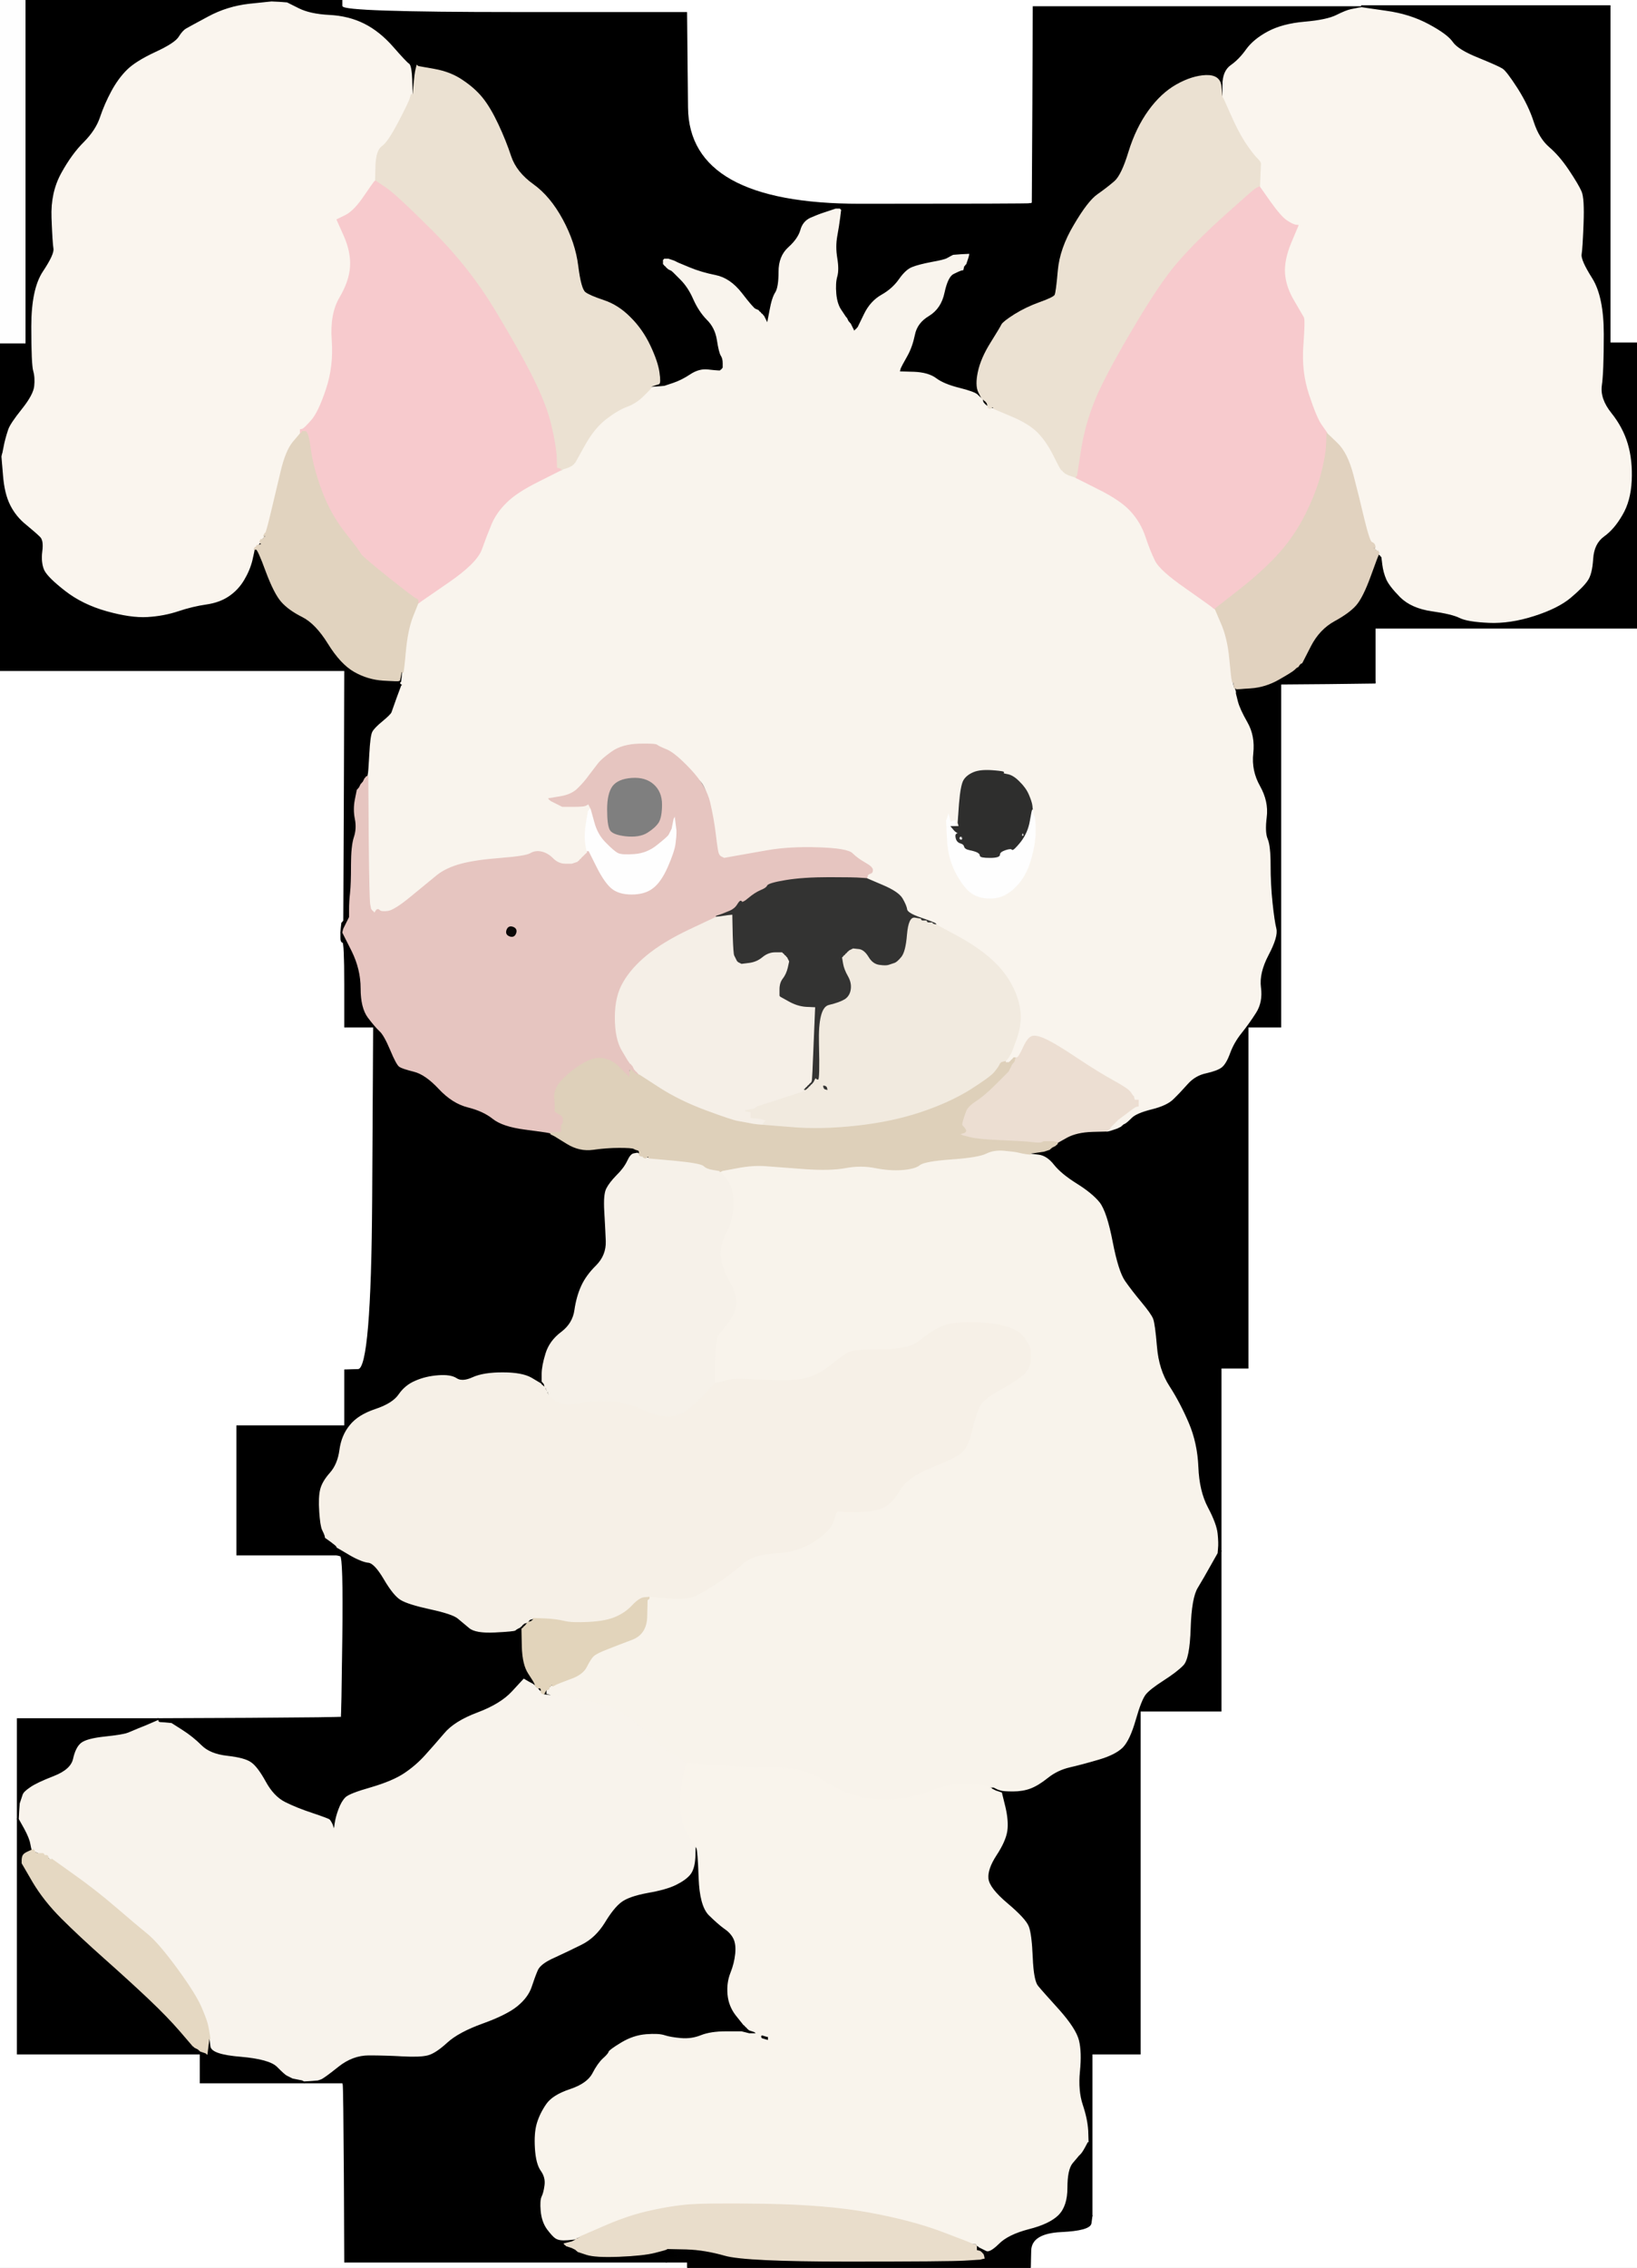
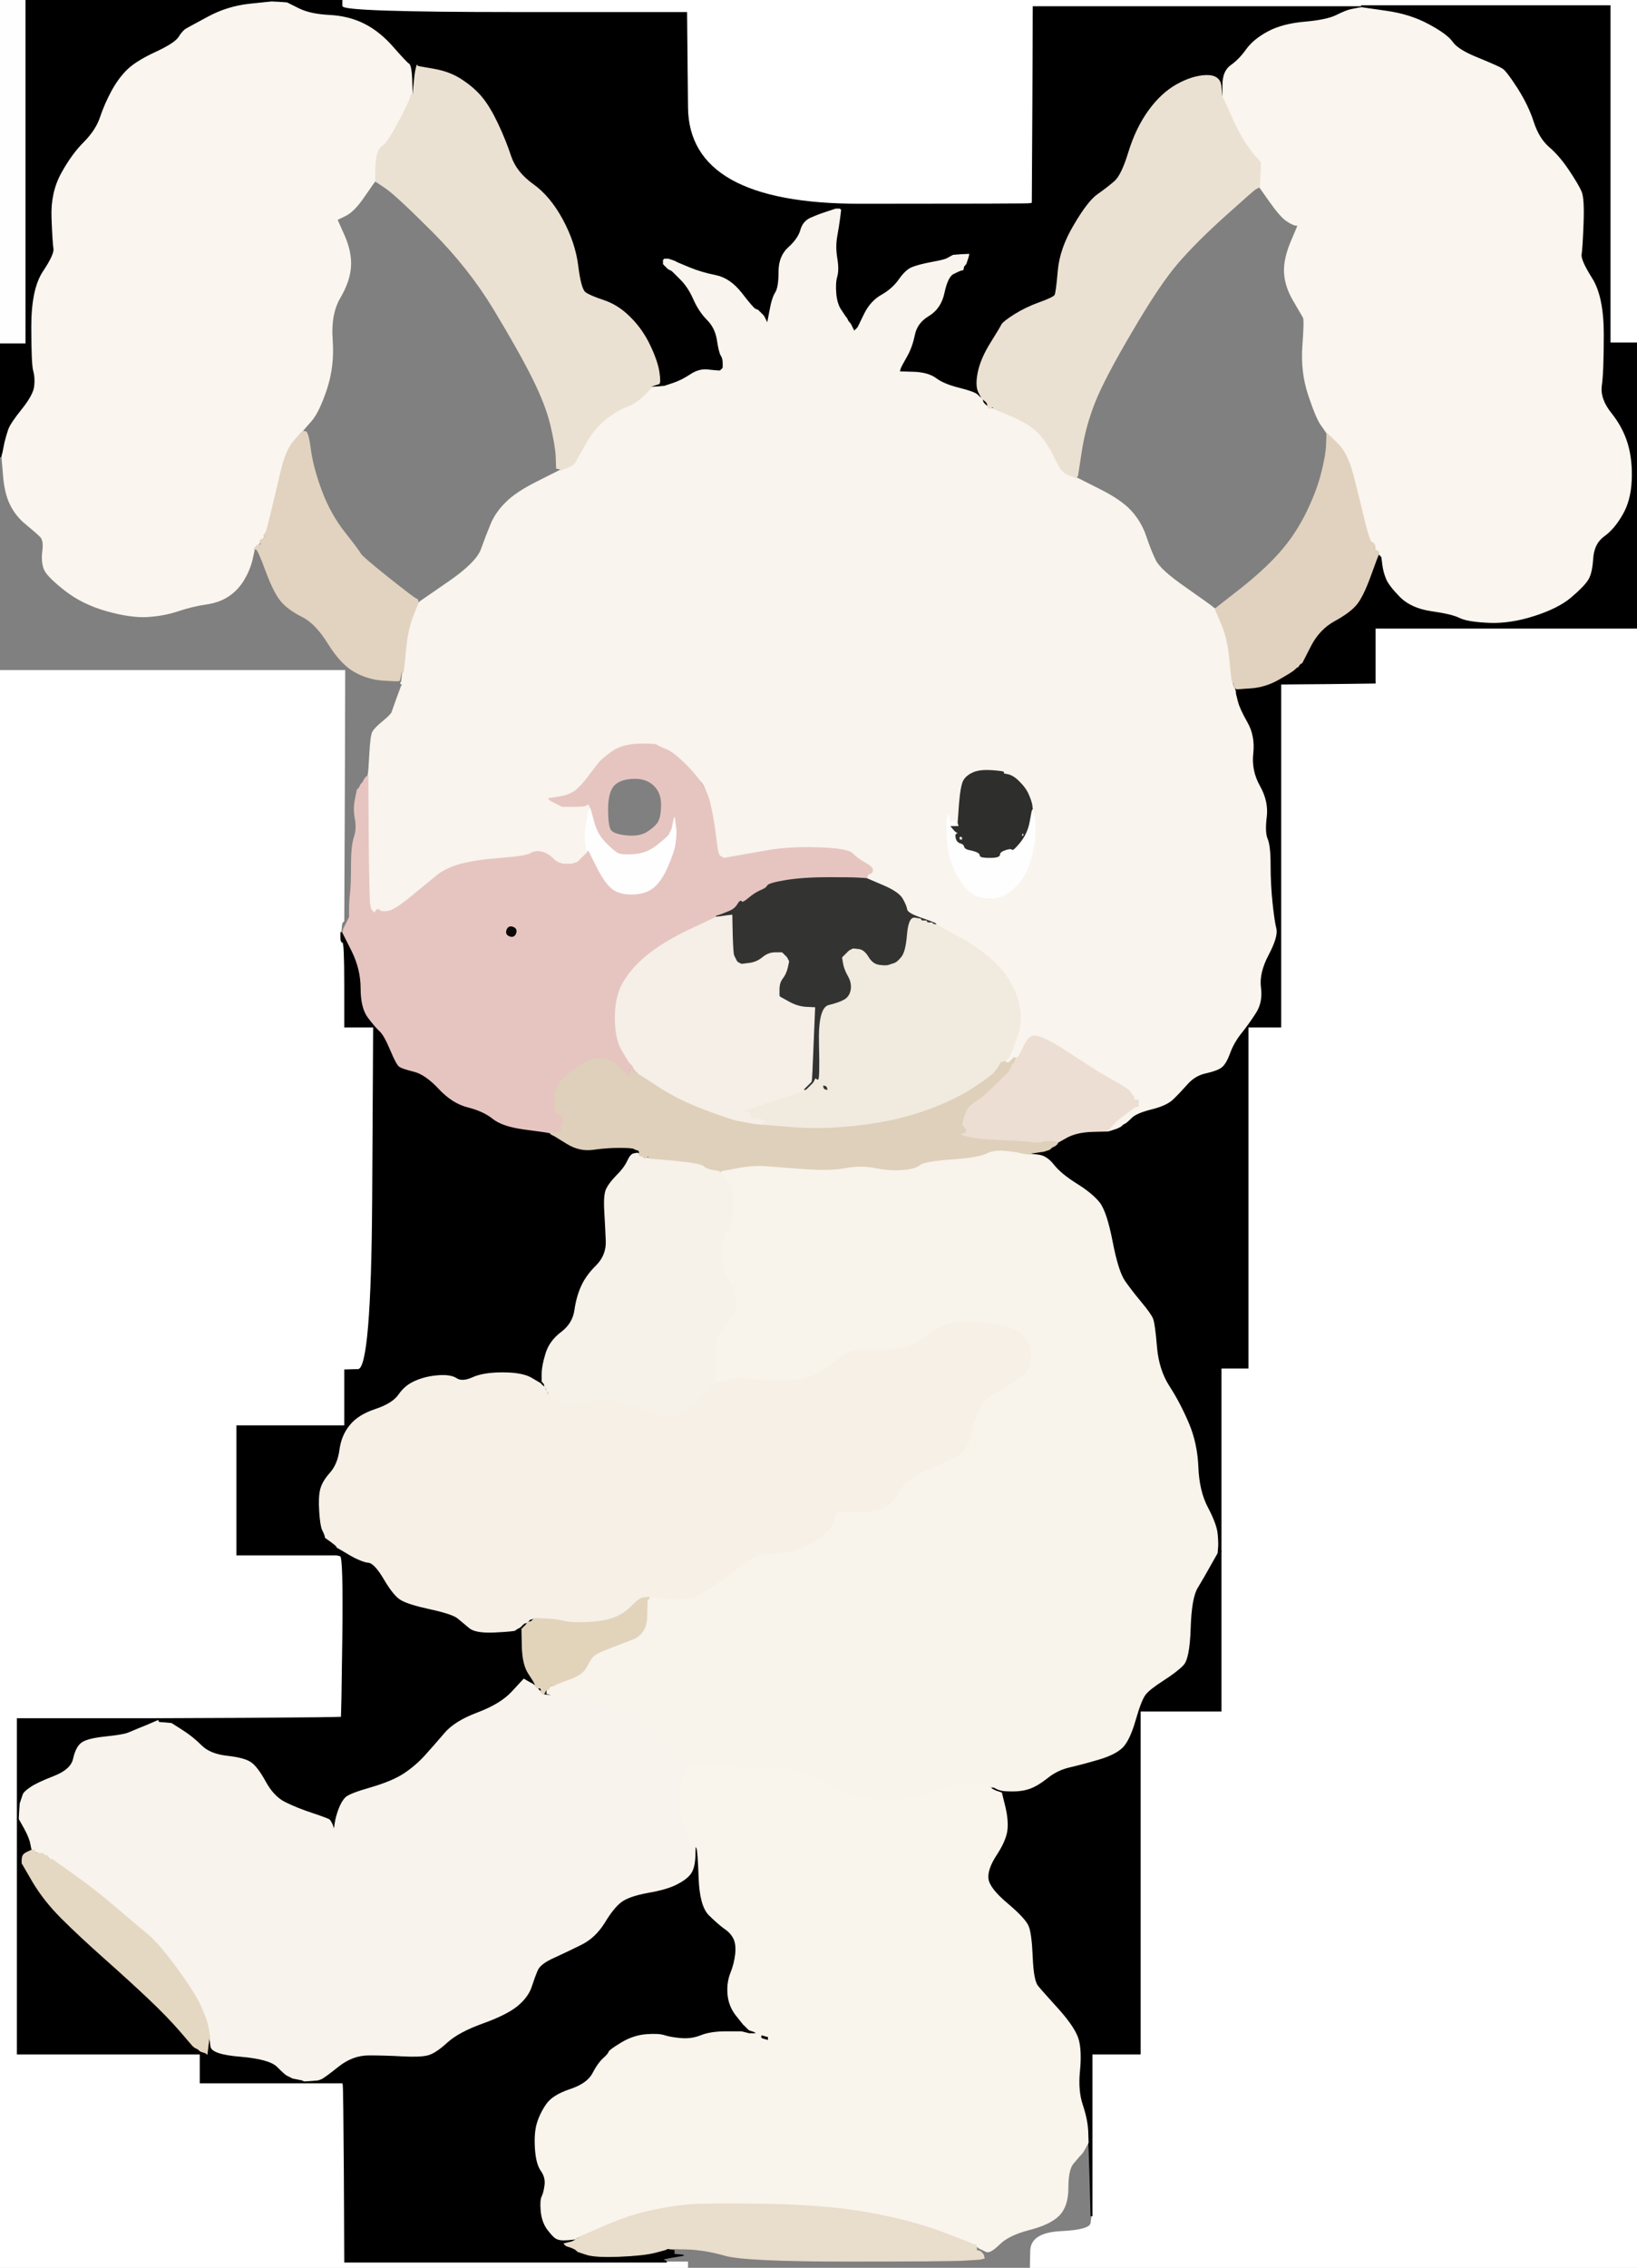
<svg xmlns="http://www.w3.org/2000/svg" width="850" height="1177">
  <rect width="100%" height="100%" fill="#808080" stroke="none" />
  <path style="opacity:1;fill:#FFFFFF;fill-rule:evenodd;stroke:#FFFFFF;stroke-width:0.5px;stroke-linecap:butt;stroke-linejoin:miter;stroke-opacity:1;" d="M 714.0 340.0 L 714.0 326.0 L 782.0 326.0 L 850.0 326.0 L 850.0 751.5 L 850.0 1177.0 L 692.5 1177.0 L 535.0 1177.0 L 535.2 1168.0 Q 535.5 1159.0 550.8 1158.2 Q 566.0 1157.5 566.5 1153.8 L 567.0 1150.0 L 567.0 1108.0 L 567.0 1066.0 L 579.5 1066.0 L 592.0 1066.0 L 592.0 977.0 L 592.0 888.0 L 613.0 888.0 L 634.0 888.0 L 634.0 846.5 L 634.0 805.0 L 634.0 757.5 L 634.0 710.0 L 641.0 710.0 L 648.0 710.0 L 648.0 621.5 L 648.0 533.0 L 656.5 533.0 L 665.0 533.0 L 665.0 444.0 L 665.0 355.0 L 689.5 354.8 L 714.0 354.5 L 714.0 354.2 L 714.0 354.0 L 714.0 340.0 z  " />
  <path style="opacity:1;fill:#FFFFFF;fill-rule:evenodd;stroke:#FFFFFF;stroke-width:0.5px;stroke-linecap:butt;stroke-linejoin:miter;stroke-opacity:1;" d="M 0.0 762.5 L 0.0 348.0 L 89.5 348.0 L 179.0 348.0 L 178.8 413.0 L 178.5 478.0 L 178.2 478.2 L 178.0 478.5 L 177.8 478.8 L 177.5 479.0 L 177.2 481.5 L 177.0 484.0 L 177.0 486.5 Q 177.0 489.0 178.0 489.0 Q 179.0 489.0 179.0 511.0 L 179.0 533.0 L 186.5 533.0 L 194.0 533.0 L 193.5 621.8 Q 193.0 710.5 186.0 710.8 L 179.0 711.0 L 179.0 725.5 L 179.0 740.0 L 151.0 740.0 L 123.0 740.0 L 123.0 773.5 L 123.0 807.0 L 149.0 807.0 L 175.0 807.0 L 176.8 807.5 Q 178.5 808.0 178.0 849.5 Q 177.5 891.0 177.2 891.2 Q 177.0 891.5 129.5 891.8 L 82.0 892.0 L 45.5 892.0 L 9.0 892.0 L 9.0 918.0 L 9.0 944.0 L 9.0 1005.0 L 9.0 1066.0 L 56.5 1066.0 L 104.0 1066.0 L 104.0 1073.5 L 104.0 1081.0 L 131.0 1081.0 L 158.0 1081.0 L 168.0 1081.0 L 178.0 1081.0 L 178.2 1082.0 Q 178.5 1083.0 178.8 1128.5 L 179.0 1174.0 L 262.5 1174.0 L 346.0 1174.0 L 351.5 1174.0 L 357.0 1174.0 L 357.0 1175.5 L 357.0 1177.0 L 178.5 1177.0 L 0.0 1177.0 L 0.0 762.5 z  " />
  <path style="opacity:1;fill:#000000;fill-rule:evenodd;stroke:#000000;stroke-width:0.5px;stroke-linecap:butt;stroke-linejoin:miter;stroke-opacity:1;" d="M 141.0 0.5 L 141.0 0.0 L 159.5 0.0 L 178.0 0.0 L 178.0 3.0 Q 178.0 6.0 267.5 6.0 L 357.0 6.0 L 357.5 55.8 Q 358.0 105.5 446.5 105.5 Q 535.0 105.5 535.2 105.2 L 535.5 105.0 L 535.8 54.0 L 536.0 3.0 L 621.5 3.0 L 707.0 3.0 L 707.0 3.5 L 707.0 4.0 L 705.5 4.2 Q 704.0 4.5 701.5 5.0 Q 699.0 5.5 694.0 8.0 Q 689.0 10.5 677.5 11.5 Q 666.0 12.5 658.5 16.5 Q 651.0 20.5 647.2 25.8 Q 643.5 31.0 639.2 34.0 Q 635.0 37.0 635.0 44.0 L 635.0 51.0 L 634.8 51.0 Q 634.5 51.0 634.0 45.0 Q 633.5 39.0 626.2 39.2 Q 619.0 39.5 611.0 44.0 Q 603.0 48.5 596.5 57.5 Q 590.0 66.5 586.2 78.8 Q 582.5 91.0 578.8 94.2 Q 575.0 97.5 570.0 101.0 Q 565.0 104.5 557.8 116.8 Q 550.5 129.0 549.5 140.5 Q 548.5 152.0 547.8 153.2 Q 547.0 154.5 540.0 157.0 Q 533.0 159.5 527.0 163.2 Q 521.0 167.0 520.2 168.5 Q 519.5 170.0 514.0 179.0 Q 508.5 188.0 507.5 195.0 Q 506.5 202.0 508.5 204.0 L 510.5 206.0 L 511.0 207.0 L 511.5 208.0 L 511.8 208.2 L 512.0 208.5 L 512.2 208.8 L 512.5 209.0 L 512.8 209.2 L 513.0 209.5 L 514.0 210.0 L 515.0 210.5 L 515.2 210.8 L 515.5 211.0 L 515.8 211.5 L 516.0 212.0 L 515.0 212.0 L 514.0 212.0 L 513.5 211.8 L 513.0 211.5 L 513.0 211.2 L 513.0 211.0 L 512.5 210.8 L 512.0 210.5 L 511.8 210.2 L 511.5 210.0 L 511.2 209.8 L 511.0 209.5 L 510.8 209.2 L 510.5 209.0 L 510.2 208.8 L 510.0 208.5 L 509.8 208.2 L 509.5 208.0 L 509.0 207.0 Q 508.5 206.0 507.2 204.8 Q 506.0 203.5 498.0 201.5 Q 490.0 199.5 486.0 196.5 Q 482.0 193.5 474.5 193.2 L 467.0 193.0 L 467.2 192.0 L 467.5 191.0 L 468.0 190.0 L 468.5 189.0 L 471.0 184.5 Q 473.5 180.0 474.8 173.8 Q 476.0 167.5 482.2 163.8 Q 488.5 160.0 490.2 151.8 Q 492.0 143.5 495.0 142.0 Q 498.0 140.5 499.0 140.2 L 500.0 140.0 L 500.2 139.0 L 500.5 138.0 L 500.8 137.8 L 501.0 137.5 L 501.2 137.2 L 501.5 137.0 L 502.0 135.5 L 502.5 134.0 L 502.8 133.0 L 503.0 132.0 L 499.0 132.2 L 495.0 132.5 L 494.0 133.0 Q 493.0 133.5 491.8 134.2 Q 490.5 135.0 483.8 136.2 Q 477.0 137.5 473.8 138.8 Q 470.5 140.0 467.0 145.0 Q 463.5 150.0 457.8 153.2 Q 452.0 156.5 448.8 163.2 L 445.5 170.0 L 445.2 170.2 L 445.0 170.5 L 444.8 170.8 L 444.5 171.0 L 444.2 171.2 L 444.0 171.5 L 443.8 171.8 L 443.5 172.0 L 443.0 171.0 L 442.5 170.0 L 442.0 169.0 L 441.5 168.0 L 441.2 167.8 L 441.0 167.5 L 440.8 167.2 L 440.5 167.0 L 440.0 166.0 L 439.5 165.0 L 439.2 164.8 Q 439.0 164.5 436.8 161.2 Q 434.5 158.0 434.0 152.5 Q 433.5 147.0 434.5 143.5 Q 435.5 140.0 434.5 134.0 Q 433.5 128.0 434.5 122.5 Q 435.5 117.0 436.0 113.0 L 436.5 109.0 L 436.2 108.8 L 436.0 108.5 L 435.0 108.5 L 434.0 108.5 L 432.5 109.0 L 431.0 109.5 L 429.5 110.0 L 428.0 110.5 L 426.5 111.0 Q 425.0 111.5 421.0 113.2 Q 417.0 115.0 415.8 119.5 Q 414.5 124.0 409.5 128.5 Q 404.5 133.0 404.5 141.0 Q 404.5 149.0 402.8 151.8 Q 401.0 154.5 399.8 161.2 L 398.5 168.0 L 398.0 167.0 L 397.5 166.0 L 397.0 165.0 L 396.5 164.0 L 396.2 163.8 L 396.0 163.5 L 395.8 163.2 L 395.5 163.0 L 395.2 162.8 L 395.0 162.5 L 394.8 162.2 L 394.5 162.0 L 394.2 161.8 L 394.0 161.5 L 393.8 161.2 Q 393.5 161.0 392.2 160.5 Q 391.0 160.0 385.0 152.2 Q 379.0 144.5 371.5 143.0 Q 364.0 141.5 358.0 139.0 L 352.0 136.5 L 351.0 136.0 L 350.0 135.5 L 348.5 135.0 L 347.0 134.5 L 346.0 134.5 L 345.0 134.5 L 344.8 134.8 L 344.5 135.0 L 344.5 136.0 L 344.5 137.0 L 344.8 137.2 L 345.0 137.5 L 345.2 137.8 L 345.5 138.0 L 345.8 138.2 L 346.0 138.5 L 346.2 138.8 L 346.5 139.0 L 346.8 139.2 L 347.0 139.5 L 348.0 140.0 L 349.0 140.5 L 349.2 140.8 L 349.5 141.0 L 353.5 145.0 Q 357.5 149.0 360.2 155.2 Q 363.0 161.5 367.2 165.8 Q 371.5 170.0 372.5 176.5 Q 373.5 183.0 374.5 184.5 Q 375.5 186.0 375.5 188.5 L 375.5 191.0 L 375.2 191.2 L 375.0 191.5 L 374.8 191.8 L 374.5 192.0 L 374.2 192.2 L 374.0 192.5 L 373.0 192.5 Q 372.0 192.5 367.5 192.0 Q 363.0 191.5 358.5 194.5 Q 354.0 197.5 349.5 199.0 L 345.0 200.5 L 341.5 200.8 L 338.0 201.0 L 338.0 200.8 L 338.0 200.5 L 339.5 200.0 L 341.0 199.5 L 342.0 199.2 Q 343.0 199.0 342.2 193.5 Q 341.5 188.0 337.5 179.5 Q 333.5 171.0 327.2 164.8 Q 321.0 158.5 313.5 156.0 Q 306.0 153.5 303.8 151.8 Q 301.5 150.0 300.0 138.0 Q 298.5 126.0 292.0 114.0 Q 285.5 102.0 276.8 95.8 Q 268.0 89.5 265.2 81.2 Q 262.5 73.0 258.5 64.5 Q 254.5 56.0 250.5 51.0 Q 246.5 46.0 240.2 41.8 Q 234.0 37.5 225.5 36.0 L 217.0 34.5 L 216.8 34.2 L 216.5 34.0 L 216.0 36.0 Q 215.5 38.0 215.0 43.5 L 214.5 49.0 L 214.2 49.0 L 214.0 49.0 L 213.8 41.5 Q 213.5 34.0 212.2 33.2 Q 211.0 32.5 204.0 24.5 Q 197.0 16.5 189.0 12.5 Q 181.0 8.5 171.0 8.0 Q 161.0 7.5 155.0 4.5 L 149.0 1.5 L 145.0 1.2 L 141.0 1.0 L 141.0 0.5 z  " />
  <path style="opacity:1;fill:#000000;fill-rule:evenodd;stroke:#000000;stroke-width:0.5px;stroke-linecap:butt;stroke-linejoin:miter;stroke-opacity:1;" d="M 177.0 486.5 L 177.0 484.0 L 177.5 484.0 L 178.0 484.0 L 182.8 493.5 Q 187.5 503.0 187.5 513.0 Q 187.5 523.0 191.2 528.0 Q 195.0 533.0 197.2 535.0 Q 199.5 537.0 202.8 544.8 Q 206.0 552.5 207.5 553.5 Q 209.0 554.5 215.0 556.0 Q 221.0 557.5 228.0 565.0 Q 235.0 572.5 243.0 574.5 Q 251.0 576.5 256.0 580.5 Q 261.0 584.5 272.5 586.0 Q 284.0 587.5 285.0 587.8 L 286.0 588.0 L 286.0 588.2 L 286.0 588.5 L 287.0 589.0 L 288.0 589.5 L 294.5 593.5 Q 301.0 597.5 308.0 596.5 Q 315.0 595.5 321.5 595.5 Q 328.0 595.5 329.0 596.0 L 330.0 596.5 L 331.0 597.0 L 332.0 597.5 L 333.0 598.0 L 334.0 598.5 L 335.0 599.0 L 336.0 599.5 L 336.2 599.8 L 336.5 600.0 L 336.8 600.5 L 337.0 601.0 L 336.0 601.0 L 335.0 601.0 L 334.5 600.8 L 334.0 600.5 L 334.0 600.2 L 334.0 600.0 L 333.5 600.0 L 333.0 600.0 L 332.5 599.8 L 332.0 599.5 L 332.0 599.2 L 332.0 599.0 L 331.5 598.8 L 331.0 598.5 L 329.2 598.8 Q 327.5 599.0 325.8 602.8 Q 324.0 606.5 320.2 610.2 Q 316.5 614.0 315.0 617.0 Q 313.5 620.0 314.0 628.5 Q 314.5 637.0 314.8 644.2 Q 315.0 651.5 309.8 656.8 Q 304.5 662.0 302.0 667.5 Q 299.5 673.0 298.5 680.0 Q 297.5 687.0 291.5 691.5 Q 285.5 696.0 283.5 702.5 Q 281.5 709.0 281.5 713.0 L 281.5 717.0 L 281.8 717.2 L 282.0 717.5 L 282.2 717.8 L 282.5 718.0 L 282.8 718.2 L 283.0 718.5 L 283.2 718.8 L 283.5 719.0 L 284.0 720.0 L 284.5 721.0 L 284.8 722.5 L 285.0 724.0 L 284.5 723.8 L 284.0 723.5 L 283.8 723.2 L 283.5 723.0 L 283.0 722.0 L 282.5 721.0 L 282.0 720.0 L 281.5 719.0 L 281.2 718.8 L 281.0 718.5 L 280.8 718.2 L 280.5 718.0 L 275.8 715.2 Q 271.0 712.5 261.0 712.5 Q 251.0 712.5 245.5 715.0 Q 240.0 717.5 237.0 715.5 Q 234.0 713.5 227.5 714.0 Q 221.0 714.5 215.8 716.8 Q 210.5 719.0 207.2 723.8 Q 204.0 728.5 195.0 731.5 Q 186.0 734.5 181.8 739.8 Q 177.5 745.0 176.5 752.5 Q 175.5 760.0 171.5 764.5 Q 167.5 769.0 166.5 773.0 Q 165.5 777.0 166.0 784.5 Q 166.5 792.0 167.5 794.0 Q 168.5 796.0 168.8 797.0 L 169.0 798.0 L 170.5 800.2 Q 172.0 802.5 173.5 802.8 L 175.0 803.0 L 175.0 805.0 L 175.0 807.0 L 149.0 807.0 L 123.0 807.0 L 123.0 773.5 L 123.0 740.0 L 151.0 740.0 L 179.0 740.0 L 179.0 725.5 L 179.0 711.0 L 186.0 710.8 Q 193.0 710.5 193.5 621.8 L 194.0 533.0 L 186.5 533.0 L 179.0 533.0 L 179.0 511.0 Q 179.0 489.0 178.0 489.0 Q 177.0 489.0 177.0 486.5 z  " />
  <path style="opacity:1;fill:#000000;fill-rule:evenodd;stroke:#000000;stroke-width:0.5px;stroke-linecap:butt;stroke-linejoin:miter;stroke-opacity:1;" d="M 360.8 964.0 L 361.0 958.0 L 361.8 959.0 Q 362.5 960.0 363.0 974.5 Q 363.5 989.0 368.2 993.8 Q 373.0 998.5 376.2 1000.8 Q 379.5 1003.0 381.0 1006.0 Q 382.5 1009.0 382.0 1014.0 Q 381.5 1019.0 379.5 1024.0 Q 377.5 1029.0 378.0 1035.0 Q 378.5 1041.0 382.2 1045.8 Q 386.0 1050.5 386.2 1050.8 L 386.5 1051.0 L 386.8 1051.2 L 387.0 1051.5 L 387.2 1051.8 L 387.5 1052.0 L 387.8 1052.2 L 388.0 1052.5 L 388.2 1052.8 L 388.5 1053.0 L 388.8 1053.2 L 389.0 1053.5 L 390.5 1054.0 L 392.0 1054.5 L 393.5 1055.0 L 395.0 1055.5 L 396.0 1056.0 L 397.0 1056.5 L 398.0 1056.8 L 399.0 1057.0 L 399.0 1058.0 L 399.0 1059.0 L 398.0 1058.8 L 397.0 1058.5 L 396.0 1058.0 L 395.0 1057.5 L 394.0 1057.0 L 393.0 1056.5 L 391.0 1056.0 L 389.0 1055.5 L 387.0 1055.0 L 385.0 1054.5 L 377.0 1054.5 Q 369.0 1054.5 364.0 1056.5 Q 359.0 1058.5 353.5 1058.0 Q 348.0 1057.5 345.0 1056.5 Q 342.0 1055.5 335.5 1056.0 Q 329.0 1056.5 322.8 1060.2 Q 316.5 1064.0 316.2 1065.0 Q 316.0 1066.0 313.2 1068.5 Q 310.5 1071.0 307.8 1076.2 Q 305.0 1081.5 296.0 1084.5 Q 287.0 1087.5 283.8 1092.2 Q 280.5 1097.0 279.0 1102.0 Q 277.5 1107.0 278.0 1115.0 Q 278.5 1123.0 281.0 1126.5 Q 283.5 1130.0 283.0 1134.0 Q 282.5 1138.0 281.5 1140.0 Q 280.5 1142.0 281.0 1147.5 Q 281.5 1153.0 284.2 1156.8 Q 287.0 1160.5 288.5 1161.5 Q 290.0 1162.5 292.5 1162.5 Q 295.0 1162.5 296.5 1162.0 L 298.0 1161.5 L 299.5 1161.2 L 301.0 1161.0 L 301.0 1161.2 L 301.0 1161.5 L 300.8 1161.8 L 300.5 1162.0 L 300.2 1162.2 L 300.0 1162.5 L 298.5 1163.0 L 297.0 1163.5 L 295.0 1164.0 L 293.0 1164.5 L 293.2 1164.8 L 293.5 1165.0 L 293.8 1165.2 L 294.0 1165.5 L 295.5 1166.0 L 297.0 1166.5 L 298.0 1167.0 L 299.0 1167.5 L 299.2 1167.8 L 299.5 1168.0 L 299.8 1168.2 L 300.0 1168.5 L 304.5 1170.0 Q 309.0 1171.5 321.5 1171.0 Q 334.0 1170.5 340.0 1169.0 Q 346.0 1167.5 346.2 1167.2 L 346.5 1167.0 L 346.8 1167.0 L 347.0 1167.0 L 347.0 1167.2 L 347.0 1167.5 L 348.5 1167.8 L 350.0 1168.0 L 350.0 1169.0 L 350.0 1170.0 L 352.5 1170.2 L 355.0 1170.5 L 349.0 1171.5 Q 343.0 1172.5 344.5 1173.0 Q 346.0 1173.5 346.0 1173.8 L 346.0 1174.0 L 262.5 1174.0 L 179.0 1174.0 L 178.8 1128.5 Q 178.5 1083.0 178.2 1082.0 L 178.0 1081.0 L 168.0 1081.0 L 158.0 1081.0 L 158.0 1080.5 L 158.0 1080.0 L 161.5 1079.8 L 165.0 1079.5 L 166.5 1079.0 Q 168.0 1078.5 175.5 1072.5 Q 183.0 1066.5 191.5 1066.5 Q 200.0 1066.5 209.0 1067.0 Q 218.0 1067.5 222.0 1066.5 Q 226.0 1065.5 232.0 1060.0 Q 238.0 1054.5 250.5 1050.0 Q 263.0 1045.5 268.5 1041.0 Q 274.0 1036.5 275.8 1031.2 Q 277.5 1026.0 279.0 1022.5 Q 280.5 1019.0 287.8 1015.8 Q 295.0 1012.5 302.0 1009.0 Q 309.0 1005.5 313.8 997.8 Q 318.5 990.0 322.5 987.0 Q 326.5 984.0 336.2 982.2 Q 346.0 980.5 351.0 978.0 Q 356.0 975.5 358.2 972.8 Q 360.5 970.0 360.8 964.0 z  " />
  <path style="opacity:1;fill:#FFFFFF;fill-rule:evenodd;stroke:#FFFFFF;stroke-width:0.5px;stroke-linecap:butt;stroke-linejoin:miter;stroke-opacity:1;" d="M 178.0 3.0 L 178.0 0.0 L 514.0 0.0 L 850.0 0.0 L 850.0 89.0 L 850.0 178.0 L 843.0 178.0 L 836.0 178.0 L 836.0 90.5 L 836.0 3.0 L 771.5 3.0 L 707.0 3.0 L 621.5 3.0 L 536.0 3.0 L 535.8 54.0 L 535.5 105.0 L 535.2 105.2 Q 535.0 105.5 446.5 105.5 Q 358.0 105.5 357.5 55.8 L 357.0 6.0 L 267.5 6.0 Q 178.0 6.0 178.0 3.0 z  " />
  <path style="opacity:1;fill:#000000;fill-rule:evenodd;stroke:#000000;stroke-width:0.5px;stroke-linecap:butt;stroke-linejoin:miter;stroke-opacity:1;" d="M 675.5 344.2 L 676.0 344.0 L 676.0 346.0 Q 676.0 348.0 672.0 350.8 Q 668.0 353.5 691.0 353.8 L 714.0 354.0 L 714.0 354.2 L 714.0 354.5 L 689.5 354.8 L 665.0 355.0 L 665.0 444.0 L 665.0 533.0 L 656.5 533.0 L 648.0 533.0 L 648.0 621.5 L 648.0 710.0 L 641.0 710.0 L 634.0 710.0 L 634.0 757.5 L 634.0 805.0 L 633.8 805.0 Q 633.5 805.0 632.8 805.5 L 632.0 806.0 L 632.2 803.5 Q 632.5 801.0 632.0 796.0 Q 631.5 791.0 627.0 782.5 Q 622.5 774.0 622.0 761.5 Q 621.5 749.0 617.0 738.5 Q 612.5 728.0 607.0 719.5 Q 601.5 711.0 600.5 699.0 Q 599.5 687.0 598.5 684.5 Q 597.5 682.0 592.5 676.0 Q 587.5 670.0 584.0 665.0 Q 580.5 660.0 577.5 644.5 Q 574.5 629.0 570.8 624.2 Q 567.0 619.5 559.0 614.5 Q 551.0 609.5 547.2 604.8 Q 543.5 600.0 539.2 599.5 L 535.0 599.0 L 535.0 598.8 L 535.0 598.5 L 538.5 598.0 L 542.0 597.5 L 543.5 597.0 L 545.0 596.5 L 545.2 596.2 L 545.5 596.0 L 545.8 595.8 L 546.0 595.5 L 547.0 595.0 L 548.0 594.5 L 548.2 594.2 L 548.5 594.0 L 548.8 593.8 L 549.0 593.5 L 549.0 593.2 L 549.0 593.0 L 554.0 590.2 Q 559.0 587.5 567.0 587.2 L 575.0 587.0 L 575.5 586.8 Q 576.0 586.5 576.0 586.2 L 576.0 586.0 L 578.0 585.8 L 580.0 585.5 L 581.0 585.0 L 582.0 584.5 L 582.2 584.2 L 582.5 584.0 L 582.8 583.8 L 583.0 583.5 L 584.0 583.0 Q 585.0 582.5 587.5 580.0 Q 590.0 577.5 598.0 575.5 Q 606.0 573.5 609.2 570.2 Q 612.5 567.0 616.5 562.5 Q 620.5 558.0 626.2 556.8 Q 632.0 555.5 634.2 553.8 Q 636.5 552.0 638.5 546.5 Q 640.5 541.0 644.5 536.0 Q 648.5 531.0 652.0 525.5 Q 655.5 520.0 654.5 512.5 Q 653.5 505.0 658.5 495.5 Q 663.5 486.0 662.5 482.0 Q 661.5 478.0 660.5 468.5 Q 659.5 459.0 659.5 449.0 Q 659.5 439.0 658.0 435.5 Q 656.5 432.0 657.5 424.0 Q 658.5 416.0 654.0 408.0 Q 649.5 400.0 650.5 391.0 Q 651.5 382.0 647.5 375.0 Q 643.5 368.0 642.5 364.0 L 641.5 360.0 L 641.5 359.5 L 641.5 359.0 L 641.2 358.8 L 641.0 358.5 L 640.8 358.2 L 640.5 358.0 L 640.2 356.0 L 640.0 354.0 L 640.2 354.0 L 640.5 354.0 L 641.0 355.0 L 641.5 356.0 L 641.8 357.0 L 642.0 358.0 L 649.5 357.2 Q 657.0 356.5 664.0 352.5 Q 671.0 348.5 672.0 347.5 Q 673.0 346.5 673.5 346.2 L 674.0 346.0 L 674.5 345.2 Q 675.0 344.5 675.5 344.2 z  " />
  <path style="opacity:1;fill:#000000;fill-rule:evenodd;stroke:#000000;stroke-width:0.5px;stroke-linecap:butt;stroke-linejoin:miter;stroke-opacity:1;" d="M 633.8 805.0 L 634.0 805.0 L 634.0 846.5 L 634.0 888.0 L 613.0 888.0 L 592.0 888.0 L 592.0 977.0 L 592.0 1066.0 L 579.5 1066.0 L 567.0 1066.0 L 567.0 1108.0 L 567.0 1150.0 L 566.8 1150.0 L 566.5 1150.0 L 566.0 1131.0 Q 565.5 1112.0 565.2 1112.0 L 565.0 1112.0 L 564.8 1106.0 Q 564.5 1100.0 562.0 1092.5 Q 559.5 1085.0 560.5 1075.0 Q 561.5 1065.0 560.0 1059.0 Q 558.5 1053.0 549.8 1043.2 Q 541.0 1033.5 538.8 1030.8 Q 536.5 1028.0 536.0 1016.0 Q 535.5 1004.0 534.0 1000.0 Q 532.5 996.0 523.0 988.0 Q 513.5 980.0 513.0 975.0 Q 512.5 970.0 517.2 962.8 Q 522.0 955.5 522.8 950.2 Q 523.5 945.0 521.8 937.8 L 520.0 930.5 L 518.5 930.0 L 517.0 929.5 L 516.0 929.0 L 515.0 928.5 L 514.8 928.2 L 514.5 928.0 L 514.2 928.0 L 514.0 928.0 L 514.0 927.8 L 514.0 927.5 L 515.0 927.5 L 516.0 927.5 L 517.0 928.0 L 518.0 928.5 L 519.5 929.0 Q 521.0 929.5 526.0 929.5 Q 531.0 929.5 535.0 928.0 Q 539.0 926.5 544.0 922.5 Q 549.0 918.5 555.5 917.0 Q 562.0 915.5 570.5 913.0 Q 579.0 910.5 582.8 906.8 Q 586.5 903.0 589.5 892.5 Q 592.5 882.0 594.8 879.2 Q 597.0 876.5 604.0 872.0 Q 611.0 867.5 614.2 864.2 Q 617.5 861.0 618.0 845.0 Q 618.5 829.0 621.8 823.8 Q 625.0 818.5 628.5 812.2 L 632.0 806.0 L 632.8 805.5 Q 633.5 805.0 633.8 805.0 z  " />
  <path style="opacity:1;fill:#000000;fill-rule:evenodd;stroke:#000000;stroke-width:0.5px;stroke-linecap:butt;stroke-linejoin:miter;stroke-opacity:1;" d="M 707.0 3.5 L 707.0 3.0 L 771.5 3.0 L 836.0 3.0 L 836.0 90.5 L 836.0 178.0 L 843.0 178.0 L 850.0 178.0 L 850.0 252.0 L 850.0 326.0 L 782.0 326.0 L 714.0 326.0 L 714.0 340.0 L 714.0 354.0 L 691.0 353.8 Q 668.0 353.5 670.0 352.0 Q 672.0 350.5 673.0 348.2 L 674.0 346.0 L 675.0 346.0 Q 676.0 346.0 676.0 345.0 L 676.0 344.0 L 680.5 335.2 Q 685.0 326.5 692.8 322.2 Q 700.5 318.0 704.0 314.0 Q 707.5 310.0 711.0 301.0 Q 714.5 292.0 714.5 290.0 L 714.5 288.0 L 714.0 287.0 L 713.5 286.0 L 713.2 285.8 L 713.0 285.5 L 712.8 285.2 L 712.5 285.0 L 712.2 284.8 L 712.0 284.5 L 711.8 284.2 L 711.5 284.0 L 711.5 283.0 L 711.5 282.0 L 711.8 282.0 L 712.0 282.0 L 712.2 282.0 L 712.5 282.0 L 712.8 282.5 L 713.0 283.0 L 713.2 283.0 L 713.5 283.0 L 713.8 283.5 L 714.0 284.0 L 714.2 284.0 L 714.5 284.0 L 714.8 285.0 L 715.0 286.0 L 715.2 286.0 L 715.5 286.0 L 715.8 286.5 L 716.0 287.0 L 716.0 287.2 L 716.0 287.5 L 716.2 287.8 L 716.5 288.0 L 716.8 288.2 L 717.0 288.5 L 717.2 288.8 L 717.5 289.0 L 718.0 293.0 Q 718.5 297.0 720.0 300.5 Q 721.5 304.0 727.2 309.8 Q 733.0 315.5 743.5 317.0 Q 754.0 318.5 758.0 320.5 Q 762.0 322.5 773.0 323.0 Q 784.0 323.5 796.5 319.5 Q 809.0 315.5 815.5 310.0 Q 822.0 304.5 824.2 301.2 Q 826.5 298.0 827.0 290.0 Q 827.5 282.0 832.8 278.2 Q 838.0 274.5 842.2 267.2 Q 846.5 260.0 847.0 249.5 Q 847.5 239.0 845.0 230.5 Q 842.5 222.0 836.5 214.5 Q 830.5 207.0 831.5 200.0 Q 832.5 193.0 832.5 173.5 Q 832.5 154.0 826.5 144.5 Q 820.5 135.0 821.0 132.0 Q 821.5 129.0 822.0 116.0 Q 822.5 103.0 821.0 99.5 Q 819.5 96.0 814.5 88.5 Q 809.5 81.0 804.2 76.5 Q 799.0 72.0 796.2 63.5 Q 793.5 55.0 787.8 46.0 Q 782.0 37.0 780.0 35.8 Q 778.0 34.5 767.5 30.2 Q 757.0 26.0 754.2 22.0 Q 751.5 18.0 741.8 12.8 Q 732.0 7.5 719.5 5.8 L 707.0 4.0 L 707.0 3.5 z  " />
  <path style="opacity:1;fill:#000000;fill-rule:evenodd;stroke:#000000;stroke-width:0.5px;stroke-linecap:butt;stroke-linejoin:miter;stroke-opacity:1;" d="M 171.8 801.5 L 169.0 798.0 L 172.5 800.0 Q 176.0 802.0 178.5 804.8 Q 181.0 807.5 184.5 809.0 Q 188.0 810.5 191.2 810.8 Q 194.5 811.0 199.5 819.5 Q 204.5 828.0 208.2 830.2 Q 212.0 832.5 223.5 835.0 Q 235.0 837.5 237.8 839.8 Q 240.5 842.0 243.8 844.8 Q 247.0 847.5 257.0 847.0 Q 267.0 846.5 267.5 846.0 Q 268.0 845.5 269.0 845.0 L 270.0 844.5 L 270.2 844.2 L 270.5 844.0 L 270.8 843.8 L 271.0 843.5 L 271.2 843.2 L 271.5 843.0 L 271.8 842.8 L 272.0 842.5 L 272.2 842.2 L 272.5 842.0 L 272.8 841.8 L 273.0 841.5 L 274.0 841.0 L 275.0 840.5 L 276.0 840.2 L 277.0 840.0 L 277.0 840.2 L 277.0 840.5 L 276.8 840.8 L 276.5 841.0 L 276.2 841.2 L 276.0 841.5 L 275.8 841.8 L 275.5 842.0 L 275.2 842.2 L 275.0 842.5 L 274.0 843.0 L 273.0 843.5 L 272.8 843.8 L 272.5 844.0 L 272.2 844.2 L 272.0 844.5 L 271.8 844.8 L 271.5 845.0 L 271.2 845.2 L 271.0 845.5 L 271.2 854.8 Q 271.5 864.0 275.0 869.0 Q 278.5 874.0 280.8 875.5 Q 283.0 877.0 283.0 876.0 Q 283.0 875.0 284.0 874.8 L 285.0 874.5 L 286.0 874.5 L 287.0 874.5 L 287.0 874.8 L 287.0 875.0 L 287.0 875.2 L 287.0 875.5 L 286.0 875.8 L 285.0 876.0 L 285.0 876.2 L 285.0 876.5 L 284.5 876.8 L 284.0 877.0 L 284.0 878.0 L 284.0 879.0 L 285.5 879.2 L 287.0 879.5 L 287.5 879.8 L 288.0 880.0 L 288.0 880.2 L 288.0 880.5 L 286.5 880.5 L 285.0 880.5 L 283.5 880.0 L 282.0 879.5 L 282.0 879.2 L 282.0 879.0 L 281.5 878.8 Q 281.0 878.5 281.0 878.2 L 281.0 878.0 L 280.5 877.8 Q 280.0 877.5 278.2 875.8 Q 276.5 874.0 274.2 872.8 L 272.0 871.5 L 266.0 878.0 Q 260.0 884.5 248.0 889.0 Q 236.0 893.5 230.8 899.8 Q 225.5 906.0 220.8 911.2 Q 216.0 916.5 210.0 920.5 Q 204.0 924.5 192.8 927.8 Q 181.5 931.0 179.5 933.0 Q 177.5 935.0 176.0 939.0 Q 174.5 943.0 174.0 946.5 L 173.5 950.0 L 173.0 948.5 L 172.5 947.0 L 172.0 946.0 Q 171.5 945.0 171.0 944.5 Q 170.5 944.0 162.2 941.2 Q 154.0 938.5 148.0 935.5 Q 142.0 932.5 137.8 924.8 Q 133.5 917.0 130.2 914.8 Q 127.0 912.5 118.0 911.5 Q 109.0 910.5 104.5 906.0 Q 100.0 901.5 94.5 898.0 L 89.0 894.5 L 86.0 894.2 L 83.0 894.0 L 82.8 893.5 L 82.5 893.0 L 82.2 893.0 L 82.0 893.0 L 82.0 892.5 L 82.0 892.0 L 129.5 891.8 Q 177.0 891.5 177.2 891.2 Q 177.5 891.0 178.0 849.5 Q 178.5 808.0 176.8 807.5 L 175.0 807.0 L 174.8 806.0 Q 174.5 805.0 171.8 801.5 z  " />
-   <path style="opacity:1;fill:#000000;fill-rule:evenodd;stroke:#000000;stroke-width:0.5px;stroke-linecap:butt;stroke-linejoin:miter;stroke-opacity:1;" d="M 0.0 292.5 L 0.0 237.0 L 0.5 237.0 L 1.0 237.0 L 1.8 246.5 Q 2.5 256.0 5.5 262.0 Q 8.5 268.0 13.8 272.2 Q 19.0 276.5 21.0 278.5 Q 23.0 280.5 22.2 286.2 Q 21.5 292.0 23.2 295.8 Q 25.0 299.5 34.0 306.5 Q 43.0 313.5 55.5 317.0 Q 68.0 320.5 76.5 320.0 Q 85.0 319.5 92.5 317.0 Q 100.0 314.5 107.0 313.5 Q 114.0 312.5 118.8 309.2 Q 123.5 306.0 126.5 301.0 Q 129.5 296.0 130.8 290.8 Q 132.0 285.5 132.0 285.2 L 132.0 285.0 L 132.5 284.8 L 133.0 284.5 L 133.0 284.2 L 133.0 284.0 L 133.2 283.5 L 133.5 283.0 L 133.8 283.0 L 134.0 283.0 L 134.2 282.5 L 134.5 282.0 L 134.8 281.8 L 135.0 281.5 L 135.0 281.2 L 135.0 281.0 L 135.2 280.5 L 135.5 280.0 L 135.8 280.0 L 136.0 280.0 L 136.2 279.0 L 136.5 278.0 L 136.8 278.0 L 137.0 278.0 L 137.2 278.0 L 137.5 278.0 L 137.5 279.0 L 137.5 280.0 L 137.0 281.0 L 136.5 282.0 L 136.2 282.2 L 136.0 282.5 L 135.8 282.8 L 135.5 283.0 L 135.0 284.0 L 134.5 285.0 L 138.0 295.5 Q 141.5 306.0 145.8 311.2 Q 150.0 316.5 157.0 320.0 Q 164.0 323.5 170.5 334.0 Q 177.0 344.5 184.0 348.5 Q 191.0 352.5 199.0 353.0 Q 207.0 353.5 207.2 353.2 L 207.5 353.0 L 208.0 350.5 L 208.5 348.0 L 208.8 348.5 L 209.0 349.0 L 208.8 351.5 L 208.5 354.0 L 208.2 354.2 L 208.0 354.5 L 208.2 354.8 L 208.5 355.0 L 208.8 355.2 L 209.0 355.5 L 208.8 355.8 L 208.5 356.0 L 206.2 362.2 Q 204.0 368.5 203.5 369.8 Q 203.0 371.0 198.8 374.5 Q 194.5 378.0 193.5 380.0 Q 192.5 382.0 192.0 391.5 Q 191.5 401.0 191.2 402.0 L 191.0 403.0 L 190.8 403.0 L 190.5 403.0 L 190.2 403.2 L 190.0 403.5 L 189.8 403.8 L 189.5 404.0 L 189.0 405.0 L 188.5 406.0 L 188.2 406.2 L 188.0 406.5 L 187.8 406.8 L 187.5 407.0 L 187.0 408.0 L 186.5 409.0 L 186.2 409.2 L 186.0 409.5 L 185.8 409.8 L 185.5 410.0 L 184.5 415.0 Q 183.5 420.0 184.5 425.0 Q 185.5 430.0 184.0 434.5 Q 182.5 439.0 182.5 449.0 Q 182.5 459.0 182.0 463.5 Q 181.5 468.0 181.5 472.0 L 181.5 476.0 L 181.0 477.0 L 180.5 478.0 L 180.0 479.0 L 179.5 480.0 L 179.0 481.0 L 178.5 482.0 L 178.2 483.0 L 178.0 484.0 L 177.5 484.0 L 177.0 484.0 L 177.2 481.5 L 177.5 479.0 L 177.8 478.8 L 178.0 478.5 L 178.2 478.2 L 178.5 478.0 L 178.8 413.0 L 179.0 348.0 L 89.5 348.0 L 0.0 348.0 L 0.0 292.5 z  " />
  <path style="opacity:1;fill:#000000;fill-rule:evenodd;stroke:#000000;stroke-width:0.5px;stroke-linecap:butt;stroke-linejoin:miter;stroke-opacity:1;" d="M 13.0 89.0 L 13.0 0.0 L 77.0 0.0 L 141.0 0.0 L 141.0 0.5 L 141.0 1.0 L 129.5 2.2 Q 118.0 3.5 108.2 8.8 Q 98.5 14.0 96.8 15.0 Q 95.0 16.0 93.0 19.2 Q 91.0 22.5 80.8 27.2 Q 70.5 32.0 66.0 36.5 Q 61.5 41.0 58.0 47.5 Q 54.5 54.0 52.2 60.8 Q 50.0 67.5 43.8 73.8 Q 37.5 80.0 32.0 90.0 Q 26.5 100.0 27.0 113.0 Q 27.5 126.0 28.0 129.0 Q 28.5 132.0 22.5 141.0 Q 16.5 150.0 16.5 169.5 Q 16.5 189.0 17.5 192.5 Q 18.5 196.0 18.0 200.5 Q 17.5 205.0 11.5 212.5 Q 5.5 220.0 4.5 223.0 Q 3.5 226.0 3.0 228.0 L 2.5 230.0 L 2.0 232.5 L 1.5 235.0 L 1.2 236.0 L 1.0 237.0 L 0.5 237.0 L 0.0 237.0 L 0.0 207.5 L 0.0 178.0 L 6.5 178.0 L 13.0 178.0 L 13.0 89.0 z  " />
  <path style="opacity:1;fill:#000000;fill-rule:evenodd;stroke:#000000;stroke-width:0.5px;stroke-linecap:butt;stroke-linejoin:miter;stroke-opacity:1;" d="M 9.0 1005.0 L 9.0 944.0 L 9.5 944.0 L 10.0 944.0 L 12.8 949.0 Q 15.5 954.0 16.0 957.0 Q 16.5 960.0 16.8 960.0 L 17.0 960.0 L 17.2 960.0 Q 17.5 960.0 17.8 960.5 L 18.0 961.0 L 19.5 961.2 Q 21.0 961.5 21.5 961.8 L 22.0 962.0 L 22.2 962.0 Q 22.5 962.0 22.8 962.5 L 23.0 963.0 L 23.5 963.0 L 24.0 963.0 L 24.2 963.0 Q 24.5 963.0 24.8 963.5 L 25.0 964.0 L 26.0 964.2 Q 27.0 964.5 27.0 964.8 L 27.0 965.0 L 24.0 964.2 Q 21.0 963.5 17.0 962.5 Q 13.0 961.5 12.2 962.8 Q 11.5 964.0 11.5 965.5 L 11.5 967.0 L 17.2 976.8 Q 23.0 986.5 32.0 995.5 Q 41.0 1004.5 54.5 1016.5 Q 68.0 1028.5 77.5 1037.5 Q 87.0 1046.5 93.5 1054.0 Q 100.0 1061.5 100.2 1061.8 L 100.5 1062.0 L 100.8 1062.2 L 101.0 1062.5 L 102.0 1063.0 L 103.0 1063.5 L 103.2 1063.8 L 103.5 1064.0 L 103.8 1064.2 L 104.0 1064.5 L 105.5 1065.0 L 107.0 1065.5 L 107.2 1065.8 L 107.5 1066.0 L 108.0 1062.0 L 108.5 1058.0 L 108.8 1058.0 L 109.0 1058.0 L 109.5 1062.0 Q 110.0 1066.0 125.0 1067.2 Q 140.0 1068.5 144.0 1072.5 Q 148.0 1076.5 149.0 1077.0 L 150.0 1077.5 L 151.0 1078.0 L 152.0 1078.5 L 154.5 1079.0 L 157.0 1079.5 L 157.5 1079.8 L 158.0 1080.0 L 158.0 1080.5 L 158.0 1081.0 L 131.0 1081.0 L 104.0 1081.0 L 104.0 1073.5 L 104.0 1066.0 L 56.5 1066.0 L 9.0 1066.0 L 9.0 1005.0 z  " />
  <path style="opacity:1;fill:#FEFEFE;fill-rule:evenodd;stroke:#FEFEFE;stroke-width:0.5px;stroke-linecap:butt;stroke-linejoin:miter;stroke-opacity:1;" d="M 0.0 89.0 L 0.0 0.0 L 6.5 0.0 L 13.0 0.0 L 13.0 89.0 L 13.0 178.0 L 6.5 178.0 L 0.0 178.0 L 0.0 89.0 z  " />
  <path style="opacity:1;fill:#F8F3EB;fill-rule:evenodd;stroke:#F8F3EB;stroke-width:0.5px;stroke-linecap:butt;stroke-linejoin:miter;stroke-opacity:1;" d="M 533.0 598.8 L 535.0 599.0 L 539.2 599.5 Q 543.5 600.0 547.2 604.8 Q 551.0 609.5 559.0 614.5 Q 567.0 619.5 570.8 624.2 Q 574.5 629.0 577.5 644.5 Q 580.5 660.0 584.0 665.0 Q 587.5 670.0 592.5 676.0 Q 597.5 682.0 598.5 684.5 Q 599.5 687.0 600.5 699.0 Q 601.5 711.0 607.0 719.5 Q 612.5 728.0 617.0 738.5 Q 621.5 749.0 622.0 761.5 Q 622.5 774.0 627.0 782.5 Q 631.5 791.0 632.0 796.0 Q 632.5 801.0 632.2 803.5 L 632.0 806.0 L 628.5 812.2 Q 625.0 818.5 621.8 823.8 Q 618.5 829.0 618.0 845.0 Q 617.5 861.0 614.2 864.2 Q 611.0 867.5 604.0 872.0 Q 597.0 876.5 594.8 879.2 Q 592.5 882.0 589.5 892.5 Q 586.5 903.0 582.8 906.8 Q 579.0 910.5 570.5 913.0 Q 562.0 915.5 555.5 917.0 Q 549.0 918.5 544.0 922.5 Q 539.0 926.5 535.0 928.0 Q 531.0 929.5 526.0 929.5 Q 521.0 929.5 519.5 929.0 L 518.0 928.5 L 517.0 928.0 L 516.0 927.5 L 515.0 927.5 L 514.0 927.5 L 514.0 927.8 L 514.0 928.0 L 513.5 927.8 Q 513.0 927.5 512.0 927.0 Q 511.0 926.5 502.5 926.0 Q 494.0 925.5 483.5 929.5 Q 473.0 933.5 463.0 934.0 Q 453.0 934.5 444.8 932.2 Q 436.5 930.0 426.8 923.8 Q 417.0 917.5 402.0 917.5 Q 387.0 917.5 371.5 916.2 L 356.0 915.0 L 356.0 914.8 Q 356.0 914.5 349.5 910.5 Q 343.0 906.5 336.0 899.5 Q 329.0 892.5 322.0 888.5 Q 315.0 884.5 303.0 882.5 L 291.0 880.5 L 289.5 880.2 L 288.0 880.0 L 287.0 880.0 L 286.0 880.0 L 286.0 879.8 L 286.0 879.5 L 285.0 879.2 L 284.0 879.0 L 284.0 878.0 L 284.0 877.0 L 284.5 876.8 L 285.0 876.5 L 285.0 876.2 L 285.0 876.0 L 285.5 875.8 L 286.0 875.5 L 286.0 875.2 L 286.0 875.0 L 286.5 875.0 L 287.0 875.0 L 287.5 874.8 L 288.0 874.5 L 289.0 874.0 Q 290.0 873.5 296.2 871.2 Q 302.5 869.0 304.5 865.0 Q 306.5 861.0 308.0 859.5 Q 309.5 858.0 315.2 855.8 Q 321.0 853.5 328.2 850.8 Q 335.5 848.0 335.8 839.2 L 336.0 830.5 L 336.2 830.2 L 336.5 830.0 L 336.8 829.8 L 337.0 829.5 L 337.0 829.2 L 337.0 829.0 L 337.2 828.5 L 337.5 828.0 L 337.8 828.2 L 338.0 828.5 L 343.0 829.0 Q 348.0 829.5 352.5 829.5 Q 357.0 829.5 360.0 828.5 Q 363.0 827.5 371.5 822.0 Q 380.0 816.5 385.5 811.5 Q 391.0 806.5 402.5 806.0 Q 414.0 805.5 422.8 799.8 Q 431.5 794.0 432.8 789.0 Q 434.0 784.0 435.5 784.2 Q 437.0 784.5 445.0 784.5 Q 453.0 784.5 458.0 782.5 Q 463.0 780.5 467.0 773.5 Q 471.0 766.5 483.5 761.5 Q 496.0 756.5 499.2 753.8 Q 502.5 751.0 504.5 742.5 Q 506.5 734.0 508.5 730.0 Q 510.5 726.0 518.2 721.8 Q 526.0 717.5 530.2 714.2 Q 534.5 711.0 535.0 706.0 Q 535.5 701.0 534.0 698.0 Q 532.5 695.0 530.0 692.5 Q 527.5 690.0 520.8 688.2 Q 514.0 686.5 503.5 686.5 Q 493.0 686.5 488.0 689.0 Q 483.0 691.5 477.5 696.0 Q 472.0 700.5 458.5 700.5 Q 445.0 700.5 442.0 701.5 Q 439.0 702.5 433.2 707.2 Q 427.5 712.0 422.2 714.2 Q 417.0 716.5 407.5 716.5 Q 398.0 716.5 389.5 716.0 Q 381.0 715.5 377.5 716.5 L 374.0 717.5 L 372.5 717.8 L 371.0 718.0 L 371.2 707.0 Q 371.5 696.0 372.0 694.5 Q 372.5 693.0 377.0 687.5 Q 381.5 682.0 382.0 677.0 Q 382.5 672.0 378.5 665.0 Q 374.5 658.0 374.0 652.0 Q 373.5 646.0 377.0 639.5 Q 380.5 633.0 380.5 625.0 Q 380.5 617.0 378.2 613.8 L 376.0 610.5 L 375.8 610.2 L 375.5 610.0 L 375.2 609.8 L 375.0 609.5 L 374.8 609.2 L 374.5 609.0 L 374.2 608.8 L 374.0 608.5 L 374.0 608.2 L 374.0 608.0 L 374.5 607.8 L 375.0 607.5 L 383.0 606.0 Q 391.0 604.5 397.5 605.0 Q 404.0 605.5 417.5 606.5 Q 431.0 607.5 439.0 606.0 Q 447.0 604.5 454.5 606.0 Q 462.0 607.5 468.5 607.0 Q 475.0 606.5 477.5 604.5 Q 480.0 602.5 494.0 601.5 Q 508.0 600.5 512.0 598.5 Q 516.0 596.5 521.5 597.0 Q 527.0 597.5 529.0 598.0 Q 531.0 598.5 533.0 598.8 z  " />
  <path style="opacity:1;fill:#F9F4ED;fill-rule:evenodd;stroke:#F9F4ED;stroke-width:0.5px;stroke-linecap:butt;stroke-linejoin:miter;stroke-opacity:1;" d="M 432.5 109.0 L 434.0 108.5 L 435.0 108.5 L 436.0 108.5 L 436.2 108.8 L 436.5 109.0 L 436.0 113.0 Q 435.5 117.0 434.5 122.5 Q 433.5 128.0 434.5 134.0 Q 435.5 140.0 434.5 143.5 Q 433.5 147.0 434.0 152.5 Q 434.5 158.0 436.8 161.2 Q 439.0 164.5 439.2 164.8 L 439.5 165.0 L 440.0 166.0 L 440.5 167.0 L 440.8 167.2 L 441.0 167.5 L 441.2 167.8 L 441.5 168.0 L 442.0 169.0 L 442.5 170.0 L 443.0 171.0 L 443.5 172.0 L 443.8 171.8 L 444.0 171.5 L 444.2 171.2 L 444.5 171.0 L 444.8 170.8 L 445.0 170.5 L 445.2 170.2 L 445.5 170.0 L 448.8 163.2 Q 452.0 156.5 457.8 153.2 Q 463.5 150.0 467.0 145.0 Q 470.5 140.0 473.8 138.8 Q 477.0 137.5 483.8 136.2 Q 490.5 135.0 491.8 134.2 Q 493.0 133.5 494.0 133.0 L 495.0 132.5 L 499.0 132.2 L 503.0 132.0 L 502.8 133.0 L 502.5 134.0 L 502.0 135.5 L 501.5 137.0 L 501.2 137.2 L 501.0 137.5 L 500.8 137.8 L 500.5 138.0 L 500.2 139.0 L 500.0 140.0 L 499.0 140.2 Q 498.0 140.5 495.0 142.0 Q 492.0 143.5 490.2 151.8 Q 488.5 160.0 482.2 163.8 Q 476.0 167.5 474.8 173.8 Q 473.5 180.0 471.0 184.5 L 468.5 189.0 L 468.0 190.0 L 467.5 191.0 L 467.2 192.0 L 467.0 193.0 L 474.5 193.2 Q 482.0 193.5 486.0 196.5 Q 490.0 199.5 498.0 201.5 Q 506.0 203.5 507.5 205.0 Q 509.0 206.5 509.5 206.8 L 510.0 207.0 L 510.2 208.0 L 510.5 209.0 L 510.8 209.2 L 511.0 209.5 L 511.2 209.8 L 511.5 210.0 L 511.8 210.2 L 512.0 210.5 L 512.5 210.8 L 513.0 211.0 L 513.0 211.2 L 513.0 211.5 L 513.5 211.8 L 514.0 212.0 L 515.0 212.0 L 516.0 212.0 L 525.0 215.8 Q 534.0 219.5 538.8 224.2 Q 543.5 229.0 547.0 236.0 Q 550.5 243.0 550.8 243.2 L 551.0 243.5 L 551.2 243.8 L 551.5 244.0 L 551.8 244.2 L 552.0 244.5 L 552.2 244.8 L 552.5 245.0 L 552.8 245.2 L 553.0 245.5 L 554.0 246.0 L 555.0 246.5 L 556.5 247.0 L 558.0 247.5 L 558.5 247.8 L 559.0 248.0 L 570.5 253.8 Q 582.0 259.5 587.2 265.2 Q 592.5 271.0 595.0 278.5 Q 597.5 286.0 600.0 291.0 Q 602.5 296.0 615.8 305.2 Q 629.0 314.5 629.5 315.0 Q 630.0 315.5 630.5 315.8 L 631.0 316.0 L 634.2 323.5 Q 637.5 331.0 638.5 341.5 Q 639.5 352.0 639.8 353.0 L 640.0 354.0 L 640.2 355.5 Q 640.5 357.0 640.8 357.0 L 641.0 357.0 L 641.2 358.0 L 641.5 359.0 L 641.5 359.5 L 641.5 360.0 L 642.5 364.0 Q 643.5 368.0 647.5 375.0 Q 651.5 382.0 650.5 391.0 Q 649.5 400.0 654.0 408.0 Q 658.5 416.0 657.5 424.0 Q 656.5 432.0 658.0 435.5 Q 659.5 439.0 659.5 449.0 Q 659.5 459.0 660.5 468.5 Q 661.5 478.0 662.5 482.0 Q 663.5 486.0 658.5 495.5 Q 653.5 505.0 654.5 512.5 Q 655.5 520.0 652.0 525.5 Q 648.5 531.0 644.5 536.0 Q 640.5 541.0 638.5 546.5 Q 636.5 552.0 634.2 553.8 Q 632.0 555.5 626.2 556.8 Q 620.5 558.0 616.5 562.5 Q 612.5 567.0 609.2 570.2 Q 606.0 573.5 598.0 575.5 Q 590.0 577.5 587.5 580.0 Q 585.0 582.5 584.0 583.0 L 583.0 583.5 L 582.8 583.8 L 582.5 584.0 L 582.2 584.2 L 582.0 584.5 L 581.0 585.0 L 580.0 585.5 L 578.5 586.0 L 577.0 586.5 L 576.0 586.8 L 575.0 587.0 L 575.0 586.0 L 575.0 585.0 L 576.0 584.8 L 577.0 584.5 L 577.2 584.2 L 577.5 584.0 L 577.8 583.8 L 578.0 583.5 L 578.2 583.2 L 578.5 583.0 L 578.8 582.8 L 579.0 582.5 L 579.2 582.2 L 579.5 582.0 L 579.8 581.8 L 580.0 581.5 L 580.2 581.2 L 580.5 581.0 L 584.8 577.8 Q 589.0 574.5 590.0 574.2 L 591.0 574.0 L 591.0 572.5 L 591.0 571.0 L 590.0 571.0 L 589.0 571.0 L 588.8 570.0 L 588.5 569.0 L 588.2 568.8 Q 588.0 568.5 586.8 566.8 Q 585.5 565.0 577.8 560.8 Q 570.0 556.5 559.5 549.5 Q 549.0 542.5 544.0 540.0 Q 539.0 537.5 536.5 537.8 Q 534.0 538.0 531.5 543.5 Q 529.0 549.0 528.0 549.0 L 527.0 549.0 L 526.8 549.0 L 526.5 549.0 L 526.2 549.2 L 526.0 549.5 L 525.8 549.8 L 525.5 550.0 L 525.2 550.2 L 525.0 550.5 L 524.8 550.8 L 524.5 551.0 L 524.2 551.2 L 524.0 551.5 L 523.8 551.8 L 523.5 552.0 L 523.2 552.2 L 523.0 552.5 L 522.8 552.8 L 522.5 553.0 L 522.2 553.2 L 522.0 553.5 L 521.0 553.5 L 520.0 553.5 L 520.0 553.2 L 520.0 553.0 L 520.2 552.5 L 520.5 552.0 L 520.8 552.0 L 521.0 552.0 L 521.2 551.5 L 521.5 551.0 L 521.8 551.0 L 522.0 551.0 L 522.2 550.5 L 522.5 550.0 L 522.8 549.8 L 523.0 549.5 L 523.2 549.2 L 523.5 549.0 L 524.0 548.0 Q 524.5 547.0 524.8 546.8 Q 525.0 546.5 527.8 538.8 Q 530.5 531.0 529.5 524.0 Q 528.5 517.0 524.5 510.0 Q 520.5 503.0 513.5 497.0 Q 506.5 491.0 496.2 485.5 L 486.0 480.0 L 486.0 479.8 Q 486.0 479.5 485.0 479.2 L 484.0 479.0 L 483.8 478.5 Q 483.5 478.0 482.8 478.5 L 482.0 479.0 L 481.5 478.8 Q 481.0 478.5 481.0 478.2 L 481.0 478.0 L 480.8 477.5 Q 480.5 477.0 479.8 477.5 L 479.0 478.0 L 478.5 477.8 Q 478.0 477.5 478.0 477.2 L 478.0 477.0 L 477.8 476.5 Q 477.5 476.0 474.2 475.0 Q 471.0 474.0 470.8 472.0 Q 470.5 470.0 468.5 466.5 Q 466.5 463.0 458.2 459.5 L 450.0 456.0 L 450.2 455.0 L 450.5 454.0 L 450.8 453.8 Q 451.0 453.5 452.0 453.2 Q 453.0 453.0 453.0 451.5 Q 453.0 450.0 449.0 447.8 Q 445.0 445.5 442.5 443.0 Q 440.0 440.5 425.0 440.0 Q 410.0 439.5 398.5 441.5 Q 387.0 443.5 381.5 444.5 L 376.0 445.5 L 375.0 445.0 L 374.0 444.5 L 373.8 444.2 L 373.5 444.0 L 373.0 443.0 Q 372.5 442.0 371.5 433.5 Q 370.5 425.0 368.5 416.5 Q 366.5 408.0 364.0 405.5 Q 361.5 403.0 354.8 396.2 Q 348.0 389.5 344.5 388.8 Q 341.0 388.0 340.8 387.0 Q 340.5 386.0 331.8 386.2 Q 323.0 386.5 317.8 390.2 Q 312.5 394.0 310.8 396.2 Q 309.0 398.5 306.2 402.2 Q 303.5 406.0 300.2 409.2 Q 297.0 412.5 291.0 413.5 L 285.0 414.5 L 285.2 414.8 L 285.5 415.0 L 285.8 415.2 L 286.0 415.5 L 287.0 416.0 L 288.0 416.5 L 289.0 417.0 L 290.0 417.5 L 291.0 418.0 L 292.0 418.5 L 297.5 418.5 Q 303.0 418.5 304.0 418.0 L 305.0 417.5 L 305.2 417.2 L 305.5 417.0 L 306.0 418.0 L 306.5 419.0 L 306.8 419.5 L 307.0 420.0 L 306.8 420.0 L 306.5 420.0 L 306.2 420.2 L 306.0 420.5 L 305.8 420.8 L 305.5 421.0 L 304.5 427.0 Q 303.5 433.0 304.0 437.0 Q 304.5 441.0 304.8 441.5 L 305.0 442.0 L 305.0 442.2 L 305.0 442.5 L 304.8 442.8 L 304.5 443.0 L 303.5 444.0 Q 302.5 445.0 302.2 445.2 L 302.0 445.5 L 301.8 445.8 L 301.5 446.0 L 301.2 446.2 L 301.0 446.5 L 300.8 446.8 L 300.5 447.0 L 300.2 447.2 L 300.0 447.5 L 298.5 448.0 L 297.0 448.5 L 293.5 448.5 Q 290.0 448.5 287.2 445.8 Q 284.5 443.0 281.2 442.2 Q 278.0 441.5 275.5 443.0 Q 273.0 444.5 260.0 445.5 Q 247.0 446.5 239.5 448.5 Q 232.0 450.5 227.2 454.2 Q 222.5 458.0 213.8 465.2 Q 205.0 472.5 201.5 473.0 Q 198.0 473.5 197.0 472.5 Q 196.0 471.5 195.2 472.8 L 194.5 474.0 L 194.2 473.8 L 194.0 473.5 L 193.8 473.2 L 193.5 473.0 L 193.2 472.8 L 193.0 472.5 L 192.8 472.2 L 192.5 472.0 L 192.0 469.5 Q 191.5 467.0 191.2 435.0 L 191.0 403.0 L 191.2 402.0 Q 191.5 401.0 192.0 391.5 Q 192.5 382.0 193.5 380.0 Q 194.5 378.0 198.8 374.5 Q 203.0 371.0 203.5 369.8 Q 204.0 368.5 206.2 362.2 L 208.5 356.0 L 208.8 355.8 L 209.0 355.5 L 208.8 355.2 L 208.5 355.0 L 208.2 354.8 L 208.0 354.5 L 208.2 354.2 L 208.5 354.0 L 208.8 351.5 L 209.0 349.0 L 209.2 349.0 Q 209.5 349.0 210.5 338.0 Q 211.5 327.0 214.2 320.0 L 217.0 313.0 L 217.5 312.8 Q 218.0 312.5 218.2 312.2 Q 218.5 312.0 233.0 302.0 Q 247.5 292.0 250.0 285.0 Q 252.5 278.0 255.0 272.0 Q 257.5 266.0 262.8 260.8 Q 268.0 255.5 279.5 249.8 L 291.0 244.0 L 291.2 244.0 L 291.5 244.0 L 291.8 243.8 L 292.0 243.5 L 293.5 243.0 L 295.0 242.5 L 296.0 242.0 L 297.0 241.5 L 297.2 241.2 L 297.5 241.0 L 297.8 240.8 L 298.0 240.5 L 298.2 240.2 L 298.5 240.0 L 303.5 231.0 Q 308.5 222.0 314.8 217.2 Q 321.0 212.5 325.8 210.8 Q 330.5 209.0 334.2 205.2 Q 338.0 201.5 338.0 201.2 L 338.0 201.0 L 341.5 200.8 L 345.0 200.5 L 349.5 199.0 Q 354.0 197.5 358.5 194.5 Q 363.0 191.5 367.5 192.0 Q 372.0 192.5 373.0 192.5 L 374.0 192.5 L 374.2 192.2 L 374.5 192.0 L 374.8 191.8 L 375.0 191.5 L 375.2 191.2 L 375.5 191.0 L 375.5 188.5 Q 375.5 186.0 374.5 184.5 Q 373.5 183.0 372.5 176.5 Q 371.5 170.0 367.2 165.8 Q 363.0 161.5 360.2 155.2 Q 357.5 149.0 353.5 145.0 L 349.5 141.0 L 349.2 140.8 L 349.0 140.5 L 348.0 140.0 L 347.0 139.5 L 346.8 139.2 L 346.5 139.0 L 346.2 138.8 L 346.0 138.5 L 345.8 138.2 L 345.5 138.0 L 345.2 137.8 L 345.0 137.5 L 344.8 137.2 L 344.5 137.0 L 344.5 136.0 L 344.5 135.0 L 344.8 134.8 L 345.0 134.5 L 346.0 134.5 L 347.0 134.5 L 348.5 135.0 L 350.0 135.5 L 351.0 136.0 L 352.0 136.5 L 358.0 139.0 Q 364.0 141.5 371.5 143.0 Q 379.0 144.5 385.0 152.2 Q 391.0 160.0 392.2 160.5 Q 393.5 161.0 393.8 161.2 L 394.0 161.5 L 394.2 161.8 L 394.5 162.0 L 394.8 162.2 L 395.0 162.5 L 395.2 162.8 L 395.5 163.0 L 395.8 163.2 L 396.0 163.5 L 396.2 163.8 L 396.5 164.0 L 397.0 165.0 L 397.5 166.0 L 398.0 167.0 L 398.5 168.0 L 399.8 161.2 Q 401.0 154.5 402.8 151.8 Q 404.5 149.0 404.5 141.0 Q 404.5 133.0 409.5 128.5 Q 414.5 124.0 415.8 119.5 Q 417.0 115.0 421.0 113.2 Q 425.0 111.5 426.5 111.0 L 428.0 110.5 L 429.5 110.0 L 431.0 109.5 L 432.5 109.0 z  M 535.8 418.0 L 536.0 420.0 L 536.2 421.5 Q 536.5 423.0 537.0 424.0 Q 537.5 425.0 537.5 431.5 Q 537.5 438.0 535.0 446.5 Q 532.5 455.0 527.2 460.2 Q 522.0 465.5 516.0 466.0 Q 510.0 466.5 505.8 464.2 Q 501.5 462.0 497.0 454.0 Q 492.5 446.0 492.0 436.0 L 491.5 426.0 L 492.0 424.5 L 492.5 423.0 L 493.0 425.0 L 493.5 427.0 L 493.8 426.8 L 494.0 426.5 L 495.0 426.2 L 496.0 426.0 L 496.0 427.5 L 496.0 429.0 L 497.0 429.0 L 498.0 429.0 L 497.8 428.0 L 497.5 427.0 L 498.2 417.2 Q 499.0 407.5 500.5 405.0 Q 502.0 402.5 505.5 401.0 Q 509.0 399.5 515.5 400.0 Q 522.0 400.5 521.0 401.0 Q 520.0 401.5 523.0 402.0 Q 526.0 402.5 529.2 405.8 Q 532.5 409.0 534.0 412.5 Q 535.5 416.0 535.8 418.0 z  " />
  <path style="opacity:1;fill:#FAF5EE;fill-rule:evenodd;stroke:#FAF5EE;stroke-width:0.5px;stroke-linecap:butt;stroke-linejoin:miter;stroke-opacity:1;" d="M 129.5 2.2 L 141.0 1.0 L 145.0 1.2 L 149.0 1.5 L 155.0 4.5 Q 161.0 7.5 171.0 8.0 Q 181.0 8.5 189.0 12.5 Q 197.0 16.5 204.0 24.5 Q 211.0 32.5 212.2 33.2 Q 213.5 34.0 213.8 41.5 L 214.0 49.0 L 213.8 49.0 Q 213.5 49.0 213.0 51.0 Q 212.5 53.0 207.0 63.5 Q 201.5 74.0 198.5 76.0 Q 195.5 78.0 195.2 86.0 L 195.0 94.0 L 194.8 94.0 Q 194.5 94.0 189.2 101.8 Q 184.0 109.5 179.5 111.8 L 175.0 114.0 L 178.8 122.5 Q 182.5 131.0 182.0 138.5 Q 181.5 146.0 176.5 154.5 Q 171.5 163.0 172.5 176.5 Q 173.5 190.0 169.5 202.0 Q 165.5 214.0 161.5 218.5 Q 157.5 223.0 157.2 223.5 L 157.0 224.0 L 156.8 224.0 Q 156.5 224.0 156.2 224.5 L 156.0 225.0 L 152.2 229.5 Q 148.5 234.0 146.0 244.5 Q 143.5 255.0 141.0 265.5 Q 138.5 276.0 138.0 276.5 Q 137.5 277.0 137.2 277.5 L 137.0 278.0 L 137.0 278.5 L 137.0 279.0 L 136.8 279.0 Q 136.5 279.0 136.2 279.5 L 136.0 280.0 L 135.8 280.0 L 135.5 280.0 L 135.2 280.5 L 135.0 281.0 L 135.0 281.2 L 135.0 281.5 L 134.8 281.8 L 134.5 282.0 L 134.2 282.5 L 134.0 283.0 L 133.8 283.0 L 133.5 283.0 L 133.2 283.5 L 133.0 284.0 L 132.8 284.0 Q 132.5 284.0 132.2 284.5 L 132.0 285.0 L 132.0 285.2 Q 132.0 285.5 130.8 290.8 Q 129.5 296.0 126.5 301.0 Q 123.5 306.0 118.8 309.2 Q 114.0 312.5 107.0 313.5 Q 100.0 314.5 92.5 317.0 Q 85.0 319.5 76.5 320.0 Q 68.0 320.5 55.5 317.0 Q 43.0 313.5 34.0 306.5 Q 25.0 299.5 23.2 295.8 Q 21.5 292.0 22.2 286.2 Q 23.0 280.5 21.0 278.5 Q 19.0 276.5 13.8 272.2 Q 8.5 268.0 5.5 262.0 Q 2.5 256.0 1.8 246.5 L 1.0 237.0 L 1.2 236.0 L 1.5 235.0 L 2.0 232.5 L 2.5 230.0 L 3.0 228.0 Q 3.5 226.0 4.5 223.0 Q 5.5 220.0 11.5 212.5 Q 17.5 205.0 18.0 200.5 Q 18.5 196.0 17.5 192.5 Q 16.5 189.0 16.5 169.5 Q 16.5 150.0 22.5 141.0 Q 28.5 132.0 28.0 129.0 Q 27.5 126.0 27.0 113.0 Q 26.5 100.0 32.0 90.0 Q 37.5 80.0 43.8 73.8 Q 50.0 67.5 52.2 60.8 Q 54.5 54.0 58.0 47.5 Q 61.5 41.0 66.0 36.5 Q 70.5 32.0 80.8 27.2 Q 91.0 22.5 93.0 19.2 Q 95.0 16.0 96.8 15.0 Q 98.5 14.0 108.2 8.8 Q 118.0 3.5 129.5 2.2 z  " />
  <path style="opacity:1;fill:#FAF5EE;fill-rule:evenodd;stroke:#FAF5EE;stroke-width:0.5px;stroke-linecap:butt;stroke-linejoin:miter;stroke-opacity:1;" d="M 705.5 4.2 L 707.0 4.0 L 719.5 5.8 Q 732.0 7.5 741.8 12.8 Q 751.5 18.0 754.2 22.0 Q 757.0 26.0 767.5 30.2 Q 778.0 34.5 780.0 35.8 Q 782.0 37.0 787.8 46.0 Q 793.5 55.0 796.2 63.5 Q 799.0 72.0 804.2 76.5 Q 809.5 81.0 814.5 88.5 Q 819.5 96.0 821.0 99.5 Q 822.5 103.0 822.0 116.0 Q 821.5 129.0 821.0 132.0 Q 820.5 135.0 826.5 144.5 Q 832.5 154.0 832.5 173.5 Q 832.5 193.0 831.5 200.0 Q 830.5 207.0 836.5 214.5 Q 842.5 222.0 845.0 230.5 Q 847.5 239.0 847.0 249.5 Q 846.5 260.0 842.2 267.2 Q 838.0 274.5 832.8 278.2 Q 827.5 282.0 827.0 290.0 Q 826.5 298.0 824.2 301.2 Q 822.0 304.5 815.5 310.0 Q 809.0 315.5 796.5 319.5 Q 784.0 323.5 773.0 323.0 Q 762.0 322.5 758.0 320.5 Q 754.0 318.5 743.5 317.0 Q 733.0 315.5 727.2 309.8 Q 721.5 304.0 720.0 300.5 Q 718.5 297.0 718.0 293.0 L 717.5 289.0 L 717.2 288.8 L 717.0 288.5 L 716.8 288.2 L 716.5 288.0 L 716.2 287.8 L 716.0 287.5 L 716.0 287.2 L 716.0 287.0 L 715.8 286.5 L 715.5 286.0 L 715.2 286.0 L 715.0 286.0 L 714.8 285.5 Q 714.5 285.0 714.2 285.0 L 714.0 285.0 L 714.0 284.5 L 714.0 284.0 L 713.8 283.5 L 713.5 283.0 L 713.2 283.0 L 713.0 283.0 L 712.8 282.5 L 712.5 282.0 L 712.2 282.0 L 712.0 282.0 L 711.8 281.5 Q 711.5 281.0 711.0 280.0 Q 710.5 279.0 708.0 268.5 Q 705.5 258.0 702.5 246.5 Q 699.5 235.0 694.2 230.0 L 689.0 225.0 L 688.8 224.5 Q 688.5 224.0 686.0 220.5 Q 683.5 217.0 679.5 205.0 Q 675.5 193.0 676.5 179.5 Q 677.5 166.0 676.8 164.8 Q 676.0 163.5 671.8 156.2 Q 667.5 149.0 667.0 142.0 Q 666.5 135.0 670.2 126.0 L 674.0 117.0 L 672.5 116.8 Q 671.0 116.5 668.0 114.5 Q 665.0 112.5 659.5 104.8 L 654.0 97.0 L 654.2 91.5 Q 654.5 86.0 654.5 85.0 Q 654.5 84.0 652.2 81.8 Q 650.0 79.5 646.2 73.8 Q 642.5 68.0 638.8 59.5 L 635.0 51.0 L 635.0 44.0 Q 635.0 37.0 639.2 34.0 Q 643.5 31.0 647.2 25.8 Q 651.0 20.5 658.5 16.5 Q 666.0 12.5 677.5 11.5 Q 689.0 10.5 694.0 8.0 Q 699.0 5.5 701.5 5.0 Q 704.0 4.5 705.5 4.2 z  " />
  <path style="opacity:1;fill:#000000;fill-rule:evenodd;stroke:#000000;stroke-width:0.5px;stroke-linecap:butt;stroke-linejoin:miter;stroke-opacity:1;" d="M 9.0 918.0 L 9.0 892.0 L 45.5 892.0 L 82.0 892.0 L 82.2 892.0 Q 82.5 892.0 82.8 893.0 L 83.0 894.0 L 78.5 894.8 Q 74.0 895.5 69.0 898.0 Q 64.0 900.5 54.5 901.5 Q 45.0 902.5 42.2 904.8 Q 39.5 907.0 38.2 912.8 Q 37.0 918.5 28.0 922.0 Q 19.0 925.5 15.8 927.8 Q 12.5 930.0 12.0 931.5 Q 11.5 933.0 11.0 934.5 L 10.5 936.0 L 10.2 940.0 L 10.0 944.0 L 9.5 944.0 L 9.0 944.0 L 9.0 918.0 z  " />
  <path style="opacity:1;fill:#F9F4EC;fill-rule:evenodd;stroke:#F9F4EC;stroke-width:0.5px;stroke-linecap:butt;stroke-linejoin:miter;stroke-opacity:1;" d="M 354.2 923.0 L 356.0 915.0 L 371.5 916.2 Q 387.0 917.5 402.0 917.5 Q 417.0 917.5 426.8 923.8 Q 436.5 930.0 444.8 932.2 Q 453.0 934.5 463.0 934.0 Q 473.0 933.5 483.5 929.5 Q 494.0 925.5 502.5 926.0 Q 511.0 926.5 512.0 927.0 Q 513.0 927.5 513.5 927.8 L 514.0 928.0 L 514.2 928.0 L 514.5 928.0 L 514.8 928.2 L 515.0 928.5 L 516.0 929.0 L 517.0 929.5 L 518.5 930.0 L 520.0 930.5 L 521.8 937.8 Q 523.5 945.0 522.8 950.2 Q 522.0 955.5 517.2 962.8 Q 512.5 970.0 513.0 975.0 Q 513.5 980.0 523.0 988.0 Q 532.5 996.0 534.0 1000.0 Q 535.5 1004.0 536.0 1016.0 Q 536.5 1028.0 538.8 1030.8 Q 541.0 1033.5 549.8 1043.2 Q 558.5 1053.0 560.0 1059.0 Q 561.5 1065.0 560.5 1075.0 Q 559.5 1085.0 562.0 1092.5 Q 564.5 1100.0 564.8 1106.0 L 565.0 1112.0 L 563.5 1114.8 Q 562.0 1117.5 561.2 1118.2 Q 560.5 1119.0 560.2 1119.2 L 560.0 1119.5 L 557.2 1122.8 Q 554.5 1126.0 554.5 1135.5 Q 554.5 1145.0 549.8 1149.8 Q 545.0 1154.5 534.2 1157.2 Q 523.5 1160.0 518.8 1164.8 Q 514.0 1169.5 512.0 1168.5 Q 510.0 1167.5 509.0 1167.0 L 508.0 1166.5 L 507.8 1166.2 L 507.5 1166.0 L 507.2 1166.0 L 507.0 1166.0 L 506.8 1165.5 L 506.5 1165.0 L 506.2 1165.0 L 506.0 1165.0 L 505.5 1165.0 L 505.0 1165.0 L 505.0 1164.8 Q 505.0 1164.5 489.0 1158.5 Q 473.0 1152.5 451.0 1148.5 Q 429.0 1144.5 397.0 1144.0 Q 365.0 1143.5 355.5 1144.5 Q 346.0 1145.5 335.5 1148.0 Q 325.0 1150.5 313.0 1155.8 L 301.0 1161.0 L 300.0 1161.2 Q 299.0 1161.5 299.0 1161.8 L 299.0 1162.0 L 297.0 1162.2 Q 295.0 1162.5 292.5 1162.5 Q 290.0 1162.5 288.5 1161.5 Q 287.0 1160.5 284.2 1156.8 Q 281.5 1153.0 281.0 1147.5 Q 280.5 1142.0 281.5 1140.0 Q 282.5 1138.0 283.0 1134.0 Q 283.5 1130.0 281.0 1126.5 Q 278.5 1123.0 278.0 1115.0 Q 277.5 1107.0 279.0 1102.0 Q 280.5 1097.0 283.8 1092.2 Q 287.0 1087.5 296.0 1084.5 Q 305.0 1081.5 307.8 1076.2 Q 310.5 1071.0 313.2 1068.5 Q 316.0 1066.0 316.2 1065.0 Q 316.5 1064.0 322.8 1060.2 Q 329.0 1056.5 335.5 1056.0 Q 342.0 1055.5 345.0 1056.5 Q 348.0 1057.5 353.5 1058.0 Q 359.0 1058.5 364.0 1056.5 Q 369.0 1054.5 377.0 1054.5 L 385.0 1054.5 L 387.0 1055.0 L 389.0 1055.5 L 391.0 1055.5 L 393.0 1055.5 L 392.8 1055.2 L 392.5 1055.0 L 392.2 1054.8 L 392.0 1054.5 L 390.5 1054.0 L 389.0 1053.5 L 388.8 1053.2 L 388.5 1053.0 L 388.2 1052.8 L 388.0 1052.5 L 387.8 1052.2 L 387.5 1052.0 L 387.2 1051.8 L 387.0 1051.5 L 386.8 1051.2 L 386.5 1051.0 L 386.2 1050.8 Q 386.0 1050.5 382.2 1045.8 Q 378.5 1041.0 378.0 1035.0 Q 377.5 1029.0 379.5 1024.0 Q 381.5 1019.0 382.0 1014.0 Q 382.5 1009.0 381.0 1006.0 Q 379.5 1003.0 376.2 1000.8 Q 373.0 998.5 368.2 993.8 Q 363.5 989.0 363.0 974.5 Q 362.5 960.0 361.8 959.0 L 361.0 958.0 L 360.8 958.0 Q 360.5 958.0 357.0 952.5 Q 353.5 947.0 353.0 939.0 Q 352.5 931.0 354.2 923.0 z  M 396.0 1056.2 L 397.0 1056.5 L 398.0 1056.8 L 399.0 1057.0 L 399.0 1058.0 L 399.0 1059.0 L 398.0 1058.8 L 397.0 1058.5 L 396.0 1058.2 Q 395.0 1058.0 395.0 1057.0 Q 395.0 1056.0 396.0 1056.2 z  " />
  <path style="opacity:1;fill:#FEFEFE;fill-rule:evenodd;stroke:#FEFEFE;stroke-width:0.5px;stroke-linecap:butt;stroke-linejoin:miter;stroke-opacity:1;" d="M 535.8 420.0 L 536.0 420.0 L 536.2 421.5 Q 536.5 423.0 537.0 424.0 Q 537.5 425.0 537.5 431.5 Q 537.5 438.0 535.0 446.5 Q 532.5 455.0 527.2 460.2 Q 522.0 465.5 516.0 466.0 Q 510.0 466.5 505.8 464.2 Q 501.5 462.0 497.0 454.0 Q 492.5 446.0 492.0 436.0 L 491.5 426.0 L 492.0 424.5 L 492.5 423.0 L 493.0 425.0 L 493.5 427.0 L 493.8 426.8 L 494.0 426.5 L 495.0 426.2 L 496.0 426.0 L 496.0 427.5 L 496.0 429.0 L 497.8 432.5 Q 499.5 436.0 500.0 437.0 Q 500.5 438.0 500.8 439.2 Q 501.0 440.5 503.5 441.0 Q 506.0 441.5 507.5 442.2 Q 509.0 443.0 509.0 444.0 Q 509.0 445.0 514.0 445.0 Q 519.0 445.0 519.0 443.5 Q 519.0 442.0 522.0 441.0 Q 525.0 440.0 525.5 440.8 Q 526.0 441.5 528.2 439.2 Q 530.5 437.0 531.0 434.0 Q 531.5 431.0 532.2 430.2 Q 533.0 429.5 533.8 428.8 Q 534.5 428.0 535.0 424.0 Q 535.5 420.0 535.8 420.0 z  M 494.0 429.2 L 494.0 429.0 L 494.5 429.0 L 495.0 429.0 L 494.8 429.5 Q 494.5 430.0 494.2 429.8 Q 494.0 429.5 494.0 429.2 z  M 532.2 432.8 Q 532.0 432.5 532.2 432.2 Q 532.5 432.0 532.5 432.5 Q 532.5 433.0 532.2 432.8 z  M 496.2 433.8 Q 496.0 433.5 496.2 433.2 Q 496.5 433.0 496.5 433.5 Q 496.5 434.0 496.2 433.8 z  " />
  <path style="opacity:1;fill:#FEFEFE;fill-rule:evenodd;stroke:#FEFEFE;stroke-width:0.5px;stroke-linecap:butt;stroke-linejoin:miter;stroke-opacity:1;" d="M 306.2 420.2 L 306.5 420.0 L 306.8 420.0 L 307.0 420.0 L 308.8 426.5 Q 310.5 433.0 314.8 437.2 Q 319.0 441.5 321.0 442.5 Q 323.0 443.5 329.5 443.0 Q 336.0 442.5 341.2 438.2 Q 346.5 434.0 347.0 433.0 Q 347.5 432.0 348.0 431.0 L 348.5 430.0 L 349.0 427.5 L 349.5 425.0 L 350.0 424.0 L 350.5 423.0 L 351.0 427.0 L 351.5 431.0 L 351.5 432.5 Q 351.5 434.0 351.0 438.0 Q 350.5 442.0 347.0 450.0 Q 343.5 458.0 339.2 461.2 Q 335.0 464.5 328.0 464.5 Q 321.0 464.5 317.2 461.2 Q 313.5 458.0 309.5 450.0 L 305.5 442.0 L 305.2 442.0 L 305.0 442.0 L 304.8 441.5 Q 304.5 441.0 304.0 437.0 Q 303.5 433.0 304.5 427.0 L 305.5 421.0 L 305.8 420.8 L 306.0 420.5 L 306.2 420.2 z  " />
  <path style="opacity:1;fill:#F6F0E7;fill-rule:evenodd;stroke:#F6F0E7;stroke-width:0.5px;stroke-linecap:butt;stroke-linejoin:miter;stroke-opacity:1;" d="M 343.0 829.0 L 338.0 828.5 L 337.8 828.2 L 337.5 828.0 L 337.2 828.5 L 337.0 829.0 L 334.5 829.2 Q 332.0 829.5 328.5 833.2 Q 325.0 837.0 320.0 839.2 Q 315.0 841.5 306.0 842.0 Q 297.0 842.5 293.0 841.5 Q 289.0 840.5 283.0 840.2 L 277.0 840.0 L 276.0 840.2 L 275.0 840.5 L 274.8 840.8 Q 274.5 841.0 274.2 841.5 L 274.0 842.0 L 273.0 842.2 L 272.0 842.5 L 271.8 842.8 L 271.5 843.0 L 271.2 843.2 L 271.0 843.5 L 270.8 843.8 L 270.5 844.0 L 270.2 844.2 L 270.0 844.5 L 269.0 845.0 Q 268.0 845.5 267.5 846.0 Q 267.0 846.5 257.0 847.0 Q 247.0 847.5 243.8 844.8 Q 240.5 842.0 237.8 839.8 Q 235.0 837.5 223.5 835.0 Q 212.0 832.5 208.2 830.2 Q 204.5 828.0 199.5 819.5 Q 194.5 811.0 191.2 810.8 Q 188.0 810.5 181.5 806.8 L 175.0 803.0 L 174.8 802.5 Q 174.5 802.0 171.8 800.0 L 169.0 798.0 L 168.8 797.0 Q 168.5 796.0 167.5 794.0 Q 166.5 792.0 166.0 784.5 Q 165.5 777.0 166.5 773.0 Q 167.5 769.0 171.5 764.5 Q 175.5 760.0 176.5 752.5 Q 177.5 745.0 181.8 739.8 Q 186.0 734.5 195.0 731.5 Q 204.0 728.5 207.2 723.8 Q 210.5 719.0 215.8 716.8 Q 221.0 714.5 227.5 714.0 Q 234.0 713.5 237.0 715.5 Q 240.0 717.5 245.5 715.0 Q 251.0 712.5 261.0 712.5 Q 271.0 712.5 275.8 715.2 L 280.5 718.0 L 280.8 718.2 L 281.0 718.5 L 281.2 718.8 L 281.5 719.0 L 281.8 719.2 Q 282.0 719.5 282.5 719.8 L 283.0 720.0 L 283.2 721.0 Q 283.5 722.0 283.8 722.0 L 284.0 722.0 L 284.2 723.0 Q 284.5 724.0 284.8 724.0 L 285.0 724.0 L 288.5 726.8 Q 292.0 729.5 301.0 728.0 Q 310.0 726.5 317.5 727.0 Q 325.0 727.5 334.0 731.5 Q 343.0 735.5 348.0 735.0 Q 353.0 734.5 357.8 730.8 Q 362.5 727.0 366.5 722.5 Q 370.5 718.0 370.8 718.0 L 371.0 718.0 L 372.5 717.8 L 374.0 717.5 L 377.5 716.5 Q 381.0 715.5 389.5 716.0 Q 398.0 716.5 407.5 716.5 Q 417.0 716.5 422.2 714.2 Q 427.5 712.0 433.2 707.2 Q 439.0 702.5 442.0 701.5 Q 445.0 700.5 458.5 700.5 Q 472.0 700.5 477.5 696.0 Q 483.0 691.5 488.0 689.0 Q 493.0 686.5 503.5 686.5 Q 514.0 686.5 520.8 688.2 Q 527.5 690.0 530.0 692.5 Q 532.5 695.0 534.0 698.0 Q 535.5 701.0 535.0 706.0 Q 534.5 711.0 530.2 714.2 Q 526.0 717.5 518.2 721.8 Q 510.5 726.0 508.5 730.0 Q 506.5 734.0 504.5 742.5 Q 502.5 751.0 499.2 753.8 Q 496.0 756.5 483.5 761.5 Q 471.0 766.5 467.0 773.5 Q 463.0 780.5 458.0 782.5 Q 453.0 784.5 445.0 784.5 Q 437.0 784.5 435.5 784.2 Q 434.0 784.0 432.8 789.0 Q 431.5 794.0 422.8 799.8 Q 414.0 805.5 402.5 806.0 Q 391.0 806.5 385.5 811.5 Q 380.0 816.5 371.5 822.0 Q 363.0 827.5 360.0 828.5 Q 357.0 829.5 352.5 829.5 Q 348.0 829.5 343.0 829.0 z  " />
  <path style="opacity:1;fill:#E6C5C0;fill-rule:evenodd;stroke:#E6C5C0;stroke-width:0.5px;stroke-linecap:butt;stroke-linejoin:miter;stroke-opacity:1;" d="M 373.0 443.0 L 373.5 444.0 L 373.8 444.2 L 374.0 444.5 L 375.0 445.0 L 376.0 445.5 L 381.5 444.5 Q 387.0 443.5 398.5 441.5 Q 410.0 439.5 425.0 440.0 Q 440.0 440.5 442.5 443.0 Q 445.0 445.5 449.0 447.8 Q 453.0 450.0 453.0 451.5 Q 453.0 453.0 452.0 453.2 Q 451.0 453.5 450.8 453.8 L 450.5 454.0 L 450.2 455.0 L 450.0 456.0 L 447.0 455.8 Q 444.0 455.5 430.5 455.5 Q 417.0 455.5 410.8 456.8 Q 404.5 458.0 402.5 458.5 Q 400.5 459.0 395.0 462.0 Q 389.5 465.0 386.8 468.2 Q 384.0 471.5 383.2 470.8 Q 382.5 470.0 382.0 471.0 Q 381.5 472.0 378.2 473.2 L 375.0 474.5 L 373.5 475.0 L 372.0 475.5 L 372.0 475.8 L 372.0 476.0 L 358.2 482.5 Q 344.5 489.0 336.2 495.8 Q 328.0 502.5 323.8 509.8 Q 319.5 517.0 319.5 528.0 Q 319.5 539.0 323.0 545.0 Q 326.5 551.0 326.8 551.2 Q 327.0 551.5 327.2 551.8 L 327.5 552.0 L 327.8 552.2 L 328.0 552.5 L 328.2 552.8 L 328.5 553.0 L 329.0 554.0 L 329.5 555.0 L 329.8 555.2 L 330.0 555.5 L 330.2 555.8 L 330.5 556.0 L 330.8 556.2 L 331.0 556.5 L 331.2 556.8 L 331.5 557.0 L 331.8 557.5 L 332.0 558.0 L 331.8 558.0 L 331.5 558.0 L 331.2 558.2 L 331.0 558.5 L 330.8 558.8 L 330.5 559.0 L 330.2 559.2 L 330.0 559.5 L 328.5 559.5 L 327.0 559.5 L 326.8 559.2 L 326.5 559.0 L 326.2 558.8 L 326.0 558.5 L 325.8 558.2 L 325.5 558.0 L 325.2 557.8 L 325.0 557.5 L 324.8 557.2 L 324.5 557.0 L 324.2 556.8 L 324.0 556.5 L 321.0 553.5 Q 318.0 550.5 313.5 549.5 Q 309.0 548.5 303.2 551.8 Q 297.5 555.0 292.5 560.0 Q 287.5 565.0 287.8 569.5 Q 288.0 574.0 290.8 576.0 Q 293.5 578.0 293.0 580.5 L 292.5 583.0 L 292.2 583.2 L 292.0 583.5 L 291.8 583.8 L 291.5 584.0 L 291.5 585.5 L 291.5 587.0 L 291.8 587.2 L 292.0 587.5 L 289.0 587.8 L 286.0 588.0 L 285.0 587.8 Q 284.0 587.5 272.5 586.0 Q 261.0 584.5 256.0 580.5 Q 251.0 576.5 243.0 574.5 Q 235.0 572.5 228.0 565.0 Q 221.0 557.5 215.0 556.0 Q 209.0 554.5 207.5 553.5 Q 206.0 552.5 202.8 544.8 Q 199.5 537.0 197.2 535.0 Q 195.0 533.0 191.2 528.0 Q 187.5 523.0 187.5 513.0 Q 187.5 503.0 182.8 493.5 L 178.0 484.0 L 178.2 483.0 L 178.5 482.0 L 179.0 481.0 L 179.5 480.0 L 180.0 479.0 L 180.5 478.0 L 181.0 477.0 L 181.5 476.0 L 181.5 472.0 Q 181.5 468.0 182.0 463.5 Q 182.5 459.0 182.5 449.0 Q 182.5 439.0 184.0 434.5 Q 185.5 430.0 184.5 425.0 Q 183.5 420.0 184.5 415.0 L 185.5 410.0 L 185.8 409.8 L 186.0 409.5 L 186.2 409.2 L 186.5 409.0 L 187.0 408.0 L 187.5 407.0 L 187.8 406.8 L 188.0 406.5 L 188.2 406.2 L 188.5 406.0 L 189.0 405.0 L 189.5 404.0 L 189.8 403.8 L 190.0 403.5 L 190.2 403.2 L 190.5 403.0 L 190.8 403.0 L 191.0 403.0 L 191.2 435.0 Q 191.5 467.0 192.0 469.5 L 192.5 472.0 L 192.8 472.2 L 193.0 472.5 L 193.2 472.8 L 193.5 473.0 L 193.8 473.2 L 194.0 473.5 L 194.2 473.8 L 194.5 474.0 L 195.2 472.8 Q 196.0 471.5 197.0 472.5 Q 198.0 473.5 201.5 473.0 Q 205.0 472.5 213.8 465.2 Q 222.5 458.0 227.2 454.2 Q 232.0 450.5 239.5 448.5 Q 247.0 446.5 260.0 445.5 Q 273.0 444.5 275.5 443.0 Q 278.0 441.5 281.2 442.2 Q 284.5 443.0 287.2 445.8 Q 290.0 448.5 293.5 448.5 L 297.0 448.5 L 298.5 448.0 L 300.0 447.5 L 300.2 447.2 L 300.5 447.0 L 300.8 446.8 L 301.0 446.5 L 301.2 446.2 L 301.5 446.0 L 301.8 445.8 L 302.0 445.5 L 302.2 445.2 Q 302.5 445.0 303.5 444.0 L 304.5 443.0 L 304.8 442.8 L 305.0 442.5 L 305.0 442.2 L 305.0 442.0 L 305.2 442.0 L 305.5 442.0 L 309.5 450.0 Q 313.5 458.0 317.2 461.2 Q 321.0 464.5 328.0 464.5 Q 335.0 464.5 339.2 461.2 Q 343.5 458.0 347.0 450.0 Q 350.5 442.0 351.0 438.0 Q 351.5 434.0 351.5 432.5 L 351.5 431.0 L 351.0 427.0 L 350.5 423.0 L 350.0 424.0 L 349.5 425.0 L 349.0 427.5 L 348.5 430.0 L 348.0 431.0 Q 347.5 432.0 347.0 433.0 Q 346.5 434.0 341.2 438.2 Q 336.0 442.5 329.5 443.0 Q 323.0 443.5 321.0 442.5 Q 319.0 441.5 314.8 437.2 Q 310.5 433.0 308.8 426.5 L 307.0 420.0 L 306.8 419.5 L 306.5 419.0 L 306.0 418.0 L 305.5 417.0 L 305.2 417.2 L 305.0 417.5 L 304.0 418.0 Q 303.0 418.5 297.5 418.5 L 292.0 418.5 L 291.0 418.0 L 290.0 417.5 L 289.0 417.0 L 288.0 416.5 L 287.0 416.0 L 286.0 415.5 L 285.8 415.2 L 285.5 415.0 L 285.2 414.8 L 285.0 414.5 L 291.0 413.5 Q 297.0 412.5 300.2 409.2 Q 303.5 406.0 306.2 402.2 Q 309.0 398.5 310.8 396.2 Q 312.5 394.0 317.8 390.2 Q 323.0 386.5 331.8 386.2 Q 340.5 386.0 341.2 386.8 Q 342.0 387.5 346.2 389.2 Q 350.5 391.0 358.5 399.5 Q 366.5 408.0 368.5 416.5 Q 370.5 425.0 371.5 433.5 Q 372.5 442.0 373.0 443.0 z  M 328.0 404.0 Q 335.0 403.5 339.2 407.2 Q 343.5 411.0 343.5 417.5 Q 343.5 424.0 341.8 426.8 Q 340.0 429.5 336.0 432.0 Q 332.0 434.5 325.0 433.8 Q 318.0 433.0 316.8 430.5 Q 315.5 428.0 315.5 420.0 Q 315.5 412.0 318.2 408.2 Q 321.0 404.5 328.0 404.0 z  M 384.2 467.2 Q 384.5 467.0 384.8 467.2 Q 385.0 467.5 384.5 467.5 Q 384.0 467.5 384.2 467.2 z  M 263.2 482.8 Q 264.0 480.5 266.2 481.2 Q 268.5 482.0 267.8 484.2 Q 267.0 486.5 264.8 485.8 Q 262.5 485.0 263.2 482.8 z  M 326.5 555.0 Q 326.5 554.0 327.5 556.0 Q 328.5 558.0 328.2 557.8 Q 328.0 557.5 327.8 557.2 Q 327.5 557.0 327.2 556.8 Q 327.0 556.5 326.8 556.2 Q 326.5 556.0 326.5 555.0 z  " />
  <path style="opacity:1;fill:#F8F3EC;fill-rule:evenodd;stroke:#F8F3EC;stroke-width:0.5px;stroke-linecap:butt;stroke-linejoin:miter;stroke-opacity:1;" d="M 266.0 878.0 L 272.0 871.5 L 274.2 872.8 Q 276.5 874.0 276.8 874.2 Q 277.0 874.5 277.5 874.8 L 278.0 875.0 L 278.0 875.2 Q 278.0 875.5 278.5 875.8 L 279.0 876.0 L 279.5 876.8 Q 280.0 877.5 280.5 877.8 L 281.0 878.0 L 281.0 878.2 Q 281.0 878.5 281.5 878.8 L 282.0 879.0 L 282.0 879.2 L 282.0 879.5 L 284.0 879.8 L 286.0 880.0 L 286.0 880.2 Q 286.0 880.5 287.0 880.5 L 288.0 880.5 L 288.0 880.2 L 288.0 880.0 L 289.5 880.2 L 291.0 880.5 L 303.0 882.5 Q 315.0 884.5 322.0 888.5 Q 329.0 892.5 336.0 899.5 Q 343.0 906.5 349.5 910.5 Q 356.0 914.5 356.0 914.8 L 356.0 915.0 L 354.2 923.0 Q 352.5 931.0 353.0 939.0 Q 353.5 947.0 357.0 952.5 Q 360.5 958.0 360.8 958.0 L 361.0 958.0 L 360.8 964.0 Q 360.5 970.0 358.2 972.8 Q 356.0 975.5 351.0 978.0 Q 346.0 980.5 336.2 982.2 Q 326.5 984.0 322.5 987.0 Q 318.5 990.0 313.8 997.8 Q 309.0 1005.5 302.0 1009.0 Q 295.0 1012.5 287.8 1015.8 Q 280.5 1019.0 279.0 1022.5 Q 277.5 1026.0 275.8 1031.2 Q 274.0 1036.5 268.5 1041.0 Q 263.0 1045.5 250.5 1050.0 Q 238.0 1054.5 232.0 1060.0 Q 226.0 1065.5 222.0 1066.5 Q 218.0 1067.5 209.0 1067.0 Q 200.0 1066.5 191.5 1066.5 Q 183.0 1066.5 175.5 1072.5 Q 168.0 1078.5 166.5 1079.0 L 165.0 1079.5 L 161.5 1079.8 L 158.0 1080.0 L 157.5 1079.8 L 157.0 1079.5 L 154.5 1079.0 L 152.0 1078.5 L 151.0 1078.0 L 150.0 1077.5 L 149.0 1077.0 Q 148.0 1076.5 144.0 1072.5 Q 140.0 1068.5 125.0 1067.2 Q 110.0 1066.0 109.5 1062.0 L 109.0 1058.0 L 108.8 1056.5 Q 108.5 1055.0 108.0 1052.0 Q 107.5 1049.0 104.5 1042.0 Q 101.5 1035.0 92.0 1022.0 Q 82.5 1009.0 76.8 1004.2 Q 71.0 999.5 60.2 990.2 Q 49.5 981.0 38.2 973.0 L 27.0 965.0 L 26.5 965.0 L 26.0 965.0 L 25.8 964.5 Q 25.5 964.0 25.2 964.0 L 25.0 964.0 L 24.8 963.5 Q 24.5 963.0 24.2 963.0 L 24.0 963.0 L 23.5 963.0 L 23.0 963.0 L 22.8 962.5 Q 22.5 962.0 22.2 962.0 L 22.0 962.0 L 21.0 962.0 L 20.0 962.0 L 20.0 961.8 Q 20.0 961.5 19.0 961.2 L 18.0 961.0 L 17.8 960.5 Q 17.5 960.0 17.2 960.0 L 17.0 960.0 L 16.8 960.0 Q 16.5 960.0 16.0 957.0 Q 15.5 954.0 12.8 949.0 L 10.0 944.0 L 10.2 940.0 L 10.5 936.0 L 11.0 934.5 Q 11.5 933.0 12.0 931.5 Q 12.5 930.0 15.8 927.8 Q 19.0 925.5 28.0 922.0 Q 37.0 918.5 38.2 912.8 Q 39.5 907.0 42.2 904.8 Q 45.0 902.5 54.5 901.5 Q 64.0 900.5 66.5 899.5 Q 69.0 898.5 75.5 895.8 L 82.0 893.0 L 82.0 893.2 Q 82.0 893.5 82.5 893.8 L 83.0 894.0 L 86.0 894.2 L 89.0 894.5 L 94.5 898.0 Q 100.0 901.5 104.5 906.0 Q 109.0 910.5 118.0 911.5 Q 127.0 912.5 130.2 914.8 Q 133.5 917.0 137.8 924.8 Q 142.0 932.5 148.0 935.5 Q 154.0 938.5 162.2 941.2 Q 170.5 944.0 171.0 944.5 Q 171.5 945.0 172.0 946.0 L 172.5 947.0 L 173.0 948.5 L 173.5 950.0 L 174.0 946.5 Q 174.5 943.0 176.0 939.0 Q 177.5 935.0 179.5 933.0 Q 181.5 931.0 192.8 927.8 Q 204.0 924.5 210.0 920.5 Q 216.0 916.5 220.8 911.2 Q 225.5 906.0 230.8 899.8 Q 236.0 893.5 248.0 889.0 Q 260.0 884.5 266.0 878.0 z  " />
  <path style="opacity:1;fill:#F6F1E9;fill-rule:evenodd;stroke:#F6F1E9;stroke-width:0.5px;stroke-linecap:butt;stroke-linejoin:miter;stroke-opacity:1;" d="M 329.2 598.8 L 331.0 598.5 L 331.5 598.8 L 332.0 599.0 L 332.0 599.2 L 332.0 599.5 L 332.5 599.8 L 333.0 600.0 L 333.5 600.0 L 334.0 600.0 L 334.0 600.2 L 334.0 600.5 L 334.5 600.8 L 335.0 601.0 L 336.0 601.0 L 337.0 601.0 L 350.5 602.2 Q 364.0 603.5 365.5 605.0 Q 367.0 606.5 370.5 607.0 Q 374.0 607.5 374.0 607.8 L 374.0 608.0 L 374.0 608.2 L 374.0 608.5 L 374.2 608.8 L 374.5 609.0 L 374.8 609.2 L 375.0 609.5 L 375.2 609.8 L 375.5 610.0 L 375.8 610.2 L 376.0 610.5 L 378.2 613.8 Q 380.5 617.0 380.5 625.0 Q 380.5 633.0 377.0 639.5 Q 373.5 646.0 374.0 652.0 Q 374.5 658.0 378.5 665.0 Q 382.5 672.0 382.0 677.0 Q 381.5 682.0 377.0 687.5 Q 372.5 693.0 372.0 694.5 Q 371.5 696.0 371.2 707.0 L 371.0 718.0 L 370.8 718.0 Q 370.5 718.0 366.5 722.5 Q 362.5 727.0 357.8 730.8 Q 353.0 734.5 348.0 735.0 Q 343.0 735.5 334.0 731.5 Q 325.0 727.5 317.5 727.0 Q 310.0 726.5 301.0 728.0 Q 292.0 729.5 288.5 726.8 L 285.0 724.0 L 284.8 723.0 Q 284.5 722.0 284.2 722.0 L 284.0 722.0 L 283.8 721.0 Q 283.5 720.0 283.2 720.0 L 283.0 720.0 L 282.8 719.0 L 282.5 718.0 L 282.2 717.8 L 282.0 717.5 L 281.8 717.2 L 281.5 717.0 L 281.5 713.0 Q 281.5 709.0 283.5 702.5 Q 285.5 696.0 291.5 691.5 Q 297.5 687.0 298.5 680.0 Q 299.5 673.0 302.0 667.5 Q 304.5 662.0 309.8 656.8 Q 315.0 651.5 314.8 644.2 Q 314.5 637.0 314.0 628.5 Q 313.5 620.0 315.0 617.0 Q 316.5 614.0 320.2 610.2 Q 324.0 606.5 325.8 602.8 Q 327.5 599.0 329.2 598.8 z  " />
-   <path style="opacity:1;fill:#010101;fill-rule:evenodd;stroke:#010101;stroke-width:0.5px;stroke-linecap:butt;stroke-linejoin:miter;stroke-opacity:1;" d="M 563.5 1114.8 L 565.0 1112.0 L 565.2 1112.0 Q 565.5 1112.0 566.0 1131.0 L 566.5 1150.0 L 566.8 1150.0 L 567.0 1150.0 L 566.5 1153.8 Q 566.0 1157.5 550.8 1158.2 Q 535.5 1159.0 535.2 1168.0 L 535.0 1177.0 L 446.0 1177.0 L 357.0 1177.0 L 357.0 1175.5 L 357.0 1174.0 L 351.5 1174.0 L 346.0 1174.0 L 346.0 1173.8 Q 346.0 1173.5 344.5 1173.0 Q 343.0 1172.5 349.0 1171.5 L 355.0 1170.5 L 352.5 1170.2 L 350.0 1170.0 L 350.0 1169.0 L 350.0 1168.0 L 348.5 1167.8 L 347.0 1167.5 L 347.0 1167.2 L 347.0 1167.0 L 356.5 1167.2 Q 366.0 1167.5 376.5 1170.5 Q 387.0 1173.5 440.0 1173.5 Q 493.0 1173.5 501.0 1173.0 L 509.0 1172.5 L 510.0 1172.2 L 511.0 1172.0 L 510.8 1171.0 L 510.5 1170.0 L 510.2 1169.8 L 510.0 1169.5 L 509.8 1169.2 L 509.5 1169.0 L 509.2 1168.8 L 509.0 1168.5 L 508.0 1168.0 Q 507.0 1167.5 506.0 1167.2 Q 505.0 1167.0 505.0 1166.0 L 505.0 1165.0 L 505.5 1165.0 L 506.0 1165.0 L 506.2 1165.0 L 506.5 1165.0 L 506.8 1165.5 L 507.0 1166.0 L 507.2 1166.0 L 507.5 1166.0 L 507.8 1166.2 L 508.0 1166.5 L 509.0 1167.0 Q 510.0 1167.5 512.0 1168.5 Q 514.0 1169.5 518.8 1164.8 Q 523.5 1160.0 534.2 1157.2 Q 545.0 1154.5 549.8 1149.8 Q 554.5 1145.0 554.5 1135.5 Q 554.5 1126.0 557.2 1122.8 L 560.0 1119.5 L 560.2 1119.2 Q 560.5 1119.0 561.2 1118.2 Q 562.0 1117.5 563.5 1114.8 z  " />
  <path style="opacity:1;fill:#EBE1D2;fill-rule:evenodd;stroke:#EBE1D2;stroke-width:0.5px;stroke-linecap:butt;stroke-linejoin:miter;stroke-opacity:1;" d="M 216.0 36.0 L 216.5 34.0 L 216.8 34.2 L 217.0 34.5 L 225.5 36.0 Q 234.0 37.5 240.2 41.8 Q 246.5 46.0 250.5 51.0 Q 254.5 56.0 258.5 64.5 Q 262.5 73.0 265.2 81.2 Q 268.0 89.5 276.8 95.8 Q 285.5 102.0 292.0 114.0 Q 298.5 126.0 300.0 138.0 Q 301.5 150.0 303.8 151.8 Q 306.0 153.5 313.5 156.0 Q 321.0 158.5 327.2 164.8 Q 333.5 171.0 337.5 179.5 Q 341.5 188.0 342.2 193.5 Q 343.0 199.0 342.0 199.2 L 341.0 199.5 L 339.5 200.0 L 338.0 200.5 L 338.0 200.8 L 338.0 201.0 L 338.0 201.2 Q 338.0 201.5 334.2 205.2 Q 330.5 209.0 325.8 210.8 Q 321.0 212.5 314.8 217.2 Q 308.5 222.0 303.5 231.0 L 298.5 240.0 L 298.2 240.2 L 298.0 240.5 L 297.8 240.8 L 297.5 241.0 L 297.2 241.2 L 297.0 241.5 L 296.0 242.0 L 295.0 242.5 L 293.5 243.0 L 292.0 243.5 L 291.8 243.8 L 291.5 244.0 L 291.2 244.0 L 291.0 244.0 L 291.0 243.8 L 291.0 243.5 L 290.0 243.2 L 289.0 243.0 L 288.8 237.0 Q 288.5 231.0 286.0 220.5 Q 283.5 210.0 276.5 196.0 Q 269.5 182.0 256.5 160.5 Q 243.5 139.0 224.5 120.0 Q 205.5 101.0 200.2 97.5 L 195.0 94.0 L 195.2 86.0 Q 195.5 78.0 198.5 76.0 Q 201.5 74.0 207.0 63.5 Q 212.5 53.0 213.0 51.0 Q 213.5 49.0 213.8 49.0 L 214.0 49.0 L 214.2 49.0 L 214.5 49.0 L 215.0 43.5 Q 215.5 38.0 216.0 36.0 z  " />
  <path style="opacity:1;fill:#333332;fill-rule:evenodd;stroke:#333332;stroke-width:0.5px;stroke-linecap:butt;stroke-linejoin:miter;stroke-opacity:1;" d="M 447.0 455.8 L 450.0 456.0 L 458.2 459.5 Q 466.5 463.0 468.5 466.5 Q 470.5 470.0 470.8 472.0 Q 471.0 474.0 478.2 476.5 Q 485.5 479.0 485.8 479.5 L 486.0 480.0 L 484.5 479.8 Q 483.0 479.5 482.5 479.2 L 482.0 479.0 L 481.5 478.8 Q 481.0 478.5 481.0 478.2 L 481.0 478.0 L 480.0 478.0 L 479.0 478.0 L 478.5 477.8 Q 478.0 477.5 478.0 477.2 L 478.0 477.0 L 475.0 476.5 Q 472.0 476.0 471.2 485.0 Q 470.5 494.0 468.2 496.8 Q 466.0 499.5 464.5 500.0 L 463.0 500.5 L 461.5 501.0 Q 460.0 501.5 456.5 501.0 Q 453.0 500.5 450.8 496.8 Q 448.5 493.0 445.8 492.8 L 443.0 492.5 L 442.0 493.0 L 441.0 493.5 L 440.8 493.8 L 440.5 494.0 L 440.2 494.2 L 440.0 494.5 L 439.8 494.8 L 439.5 495.0 L 439.2 495.2 L 439.0 495.5 L 438.8 495.8 L 438.5 496.0 L 438.2 496.2 L 438.0 496.5 L 437.8 496.8 L 437.5 497.0 L 438.0 500.0 Q 438.5 503.0 440.5 506.5 Q 442.5 510.0 442.0 513.5 Q 441.5 517.0 438.8 518.8 Q 436.0 520.5 430.5 521.8 Q 425.0 523.0 425.8 542.0 Q 426.5 561.0 426.8 561.2 L 427.0 561.5 L 427.2 561.8 L 427.5 562.0 L 427.8 562.2 L 428.0 562.5 L 428.2 562.8 L 428.5 563.0 L 428.8 563.2 L 429.0 563.5 L 429.2 563.8 L 429.5 564.0 L 429.8 565.0 L 430.0 566.0 L 429.0 565.8 L 428.0 565.5 L 427.8 565.2 L 427.5 565.0 L 427.2 564.8 L 427.0 564.5 L 426.8 564.2 L 426.5 564.0 L 426.2 563.8 L 426.0 563.5 L 425.8 563.2 L 425.5 563.0 L 425.0 562.0 L 424.5 561.0 L 424.2 560.8 L 424.0 560.5 L 423.8 560.2 L 423.5 560.0 L 423.0 561.0 L 422.5 562.0 L 422.2 562.2 L 422.0 562.5 L 421.8 562.8 L 421.5 563.0 L 421.2 563.2 L 421.0 563.5 L 420.8 563.8 L 420.5 564.0 L 420.2 564.2 L 420.0 564.5 L 419.8 564.8 L 419.5 565.0 L 419.2 565.2 L 419.0 565.5 L 418.5 565.8 L 418.0 566.0 L 417.5 565.8 L 417.0 565.5 L 417.2 565.2 L 417.5 565.0 L 417.8 564.8 L 418.0 564.5 L 418.2 564.2 L 418.5 564.0 L 418.8 563.8 L 419.0 563.5 L 419.2 563.2 L 419.5 563.0 L 419.8 562.8 L 420.0 562.5 L 420.2 562.2 L 420.5 562.0 L 420.8 561.8 L 421.0 561.5 L 421.2 561.2 Q 421.5 561.0 422.2 542.0 L 423.0 523.0 L 418.5 522.8 Q 414.0 522.5 409.5 520.0 L 405.0 517.5 L 404.8 517.2 L 404.5 517.0 L 404.5 513.5 Q 404.5 510.0 406.2 507.8 Q 408.0 505.5 408.8 502.2 L 409.5 499.0 L 409.0 498.0 L 408.5 497.0 L 408.2 496.8 L 408.0 496.5 L 407.8 496.2 L 407.5 496.0 L 407.2 495.8 L 407.0 495.5 L 406.8 495.2 L 406.5 495.0 L 406.2 494.8 L 406.0 494.5 L 402.5 494.5 Q 399.0 494.5 396.0 497.0 Q 393.0 499.5 389.0 500.0 L 385.0 500.5 L 384.0 500.0 L 383.0 499.5 L 382.8 499.2 L 382.5 499.0 L 382.0 498.0 L 381.5 497.0 L 381.0 496.0 Q 380.5 495.0 380.2 485.0 L 380.0 475.0 L 378.0 475.2 Q 376.0 475.5 374.0 475.8 L 372.0 476.0 L 372.0 475.8 L 372.0 475.5 L 373.5 475.0 L 375.0 474.5 L 378.2 473.2 Q 381.5 472.0 383.0 469.5 Q 384.5 467.0 385.0 468.0 Q 385.5 469.0 388.8 466.2 Q 392.0 463.5 395.0 462.2 Q 398.0 461.0 398.5 459.8 Q 399.0 458.5 408.0 457.0 Q 417.0 455.5 430.5 455.5 Q 444.0 455.5 447.0 455.8 z  M 404.2 458.2 Q 404.5 458.0 404.8 458.2 Q 405.0 458.5 404.5 458.5 Q 404.0 458.5 404.2 458.2 z  M 400.2 459.2 Q 400.5 459.0 400.8 459.2 Q 401.0 459.5 400.5 459.5 Q 400.0 459.5 400.2 459.2 z  M 383.2 471.2 Q 383.5 471.0 383.8 471.2 Q 384.0 471.5 383.5 471.5 Q 383.0 471.5 383.2 471.2 z  " />
  <path style="opacity:1;fill:#EBE1D2;fill-rule:evenodd;stroke:#EBE1D2;stroke-width:0.5px;stroke-linecap:butt;stroke-linejoin:miter;stroke-opacity:1;" d="M 634.8 51.0 L 635.0 51.0 L 638.8 59.5 Q 642.5 68.0 646.2 73.8 Q 650.0 79.5 652.2 81.8 Q 654.5 84.0 654.5 85.0 Q 654.5 86.0 654.2 91.5 L 654.0 97.0 L 653.5 97.2 Q 653.0 97.5 652.0 98.0 Q 651.0 98.5 636.0 112.0 Q 621.0 125.5 611.5 136.5 Q 602.0 147.5 587.8 171.8 Q 573.5 196.0 568.5 208.5 Q 563.5 221.0 561.5 234.0 L 559.5 247.0 L 559.2 247.2 L 559.0 247.5 L 559.0 247.8 L 559.0 248.0 L 558.5 247.8 L 558.0 247.5 L 556.5 247.0 L 555.0 246.5 L 554.0 246.0 L 553.0 245.5 L 552.8 245.2 L 552.5 245.0 L 552.2 244.8 L 552.0 244.5 L 551.8 244.2 L 551.5 244.0 L 551.2 243.8 L 551.0 243.5 L 550.8 243.2 Q 550.5 243.0 547.0 236.0 Q 543.5 229.0 538.8 224.2 Q 534.0 219.5 525.0 215.8 L 516.0 212.0 L 515.8 211.5 L 515.5 211.0 L 515.2 211.2 Q 515.0 211.5 514.5 211.8 L 514.0 212.0 L 513.5 211.8 L 513.0 211.5 L 513.0 211.2 L 513.0 211.0 L 512.8 210.0 L 512.5 209.0 L 512.2 208.8 L 512.0 208.5 L 511.8 208.2 L 511.5 208.0 L 511.2 207.8 Q 511.0 207.5 510.5 207.2 L 510.0 207.0 L 508.2 203.5 Q 506.5 200.0 508.0 193.0 Q 509.5 186.0 514.5 178.0 Q 519.5 170.0 520.2 168.5 Q 521.0 167.0 527.0 163.2 Q 533.0 159.5 540.0 157.0 Q 547.0 154.5 547.8 153.2 Q 548.5 152.0 549.5 140.5 Q 550.5 129.0 557.8 116.8 Q 565.0 104.5 570.0 101.0 Q 575.0 97.5 578.8 94.2 Q 582.5 91.0 586.2 78.8 Q 590.0 66.5 596.5 57.5 Q 603.0 48.5 611.0 44.0 Q 619.0 39.5 626.2 39.2 Q 633.5 39.0 634.0 45.0 Q 634.5 51.0 634.8 51.0 z  " />
-   <path style="opacity:1;fill:#F7CACD;fill-rule:evenodd;stroke:#F7CACD;stroke-width:0.5px;stroke-linecap:butt;stroke-linejoin:miter;stroke-opacity:1;" d="M 194.8 94.0 L 195.0 94.0 L 200.2 97.5 Q 205.5 101.0 224.5 120.0 Q 243.5 139.0 256.5 160.5 Q 269.5 182.0 276.5 196.0 Q 283.5 210.0 286.0 220.5 Q 288.5 231.0 288.8 237.0 L 289.0 243.0 L 290.0 243.2 L 291.0 243.5 L 291.0 243.8 L 291.0 244.0 L 279.5 249.8 Q 268.0 255.5 262.8 260.8 Q 257.5 266.0 255.0 272.0 Q 252.5 278.0 250.0 285.0 Q 247.5 292.0 233.0 302.0 Q 218.5 312.0 218.2 312.2 Q 218.0 312.5 217.5 312.8 L 217.0 313.0 L 217.0 312.0 Q 217.0 311.0 216.0 310.8 Q 215.0 310.5 201.5 299.8 Q 188.0 289.0 187.2 287.5 Q 186.5 286.0 179.0 276.5 Q 171.5 267.0 167.0 255.0 Q 162.5 243.0 161.2 233.5 Q 160.0 224.0 158.0 224.5 L 156.0 225.0 L 156.0 224.0 L 156.0 223.0 L 157.0 222.8 Q 158.0 222.5 161.8 218.2 Q 165.5 214.0 169.5 202.0 Q 173.5 190.0 172.5 176.5 Q 171.5 163.0 176.5 154.5 Q 181.5 146.0 182.0 138.5 Q 182.5 131.0 178.8 122.5 L 175.0 114.0 L 179.5 111.8 Q 184.0 109.5 189.2 101.8 Q 194.5 94.0 194.8 94.0 z  " />
  <path style="opacity:1;fill:#E9DDCB;fill-rule:evenodd;stroke:#E9DDCB;stroke-width:0.5px;stroke-linecap:butt;stroke-linejoin:miter;stroke-opacity:1;" d="M 505.0 1164.8 L 505.0 1165.0 L 505.5 1165.0 L 506.0 1165.0 L 506.2 1165.0 L 506.5 1165.0 L 506.8 1165.5 L 507.0 1166.0 L 507.0 1167.0 L 507.0 1168.0 L 508.0 1168.2 L 509.0 1168.5 L 509.2 1168.8 L 509.5 1169.0 L 509.8 1169.2 L 510.0 1169.5 L 510.2 1169.8 L 510.5 1170.0 L 510.8 1171.0 L 511.0 1172.0 L 510.0 1172.2 L 509.0 1172.5 L 501.0 1173.0 Q 493.0 1173.5 440.0 1173.5 Q 387.0 1173.5 376.5 1170.5 Q 366.0 1167.5 356.5 1167.2 L 347.0 1167.0 L 346.8 1167.0 L 346.5 1167.0 L 346.2 1167.2 Q 346.0 1167.5 340.0 1169.0 Q 334.0 1170.5 321.5 1171.0 Q 309.0 1171.5 304.5 1170.0 L 300.0 1168.5 L 299.8 1168.2 L 299.5 1168.0 L 299.2 1167.8 L 299.0 1167.5 L 298.0 1167.0 L 297.0 1166.5 L 295.5 1166.0 L 294.0 1165.5 L 293.8 1165.2 L 293.5 1165.0 L 293.2 1164.8 L 293.0 1164.5 L 295.0 1164.0 L 297.0 1163.5 L 298.0 1163.0 L 299.0 1162.5 L 299.0 1162.2 L 299.0 1162.0 L 300.0 1161.8 L 301.0 1161.5 L 301.0 1161.2 L 301.0 1161.0 L 313.0 1155.8 Q 325.0 1150.5 335.5 1148.0 Q 346.0 1145.5 355.5 1144.5 Q 365.0 1143.5 397.0 1144.0 Q 429.0 1144.5 451.0 1148.5 Q 473.0 1152.5 489.0 1158.5 Q 505.0 1164.5 505.0 1164.8 z  " />
-   <path style="opacity:1;fill:#F7CACD;fill-rule:evenodd;stroke:#F7CACD;stroke-width:0.5px;stroke-linecap:butt;stroke-linejoin:miter;stroke-opacity:1;" d="M 653.5 97.2 L 654.0 97.0 L 659.5 104.8 Q 665.0 112.5 668.0 114.5 Q 671.0 116.5 672.5 116.8 L 674.0 117.0 L 670.2 126.0 Q 666.5 135.0 667.0 142.0 Q 667.5 149.0 671.8 156.2 Q 676.0 163.5 676.8 164.8 Q 677.5 166.0 676.5 179.5 Q 675.5 193.0 679.5 205.0 Q 683.5 217.0 686.0 220.5 Q 688.5 224.0 688.8 224.5 L 689.0 225.0 L 688.8 231.0 Q 688.5 237.0 686.0 246.5 Q 683.5 256.0 678.0 267.0 Q 672.5 278.0 664.5 287.0 Q 656.5 296.0 643.8 306.0 L 631.0 316.0 L 630.5 315.8 Q 630.0 315.5 629.5 315.0 Q 629.0 314.5 615.8 305.2 Q 602.5 296.0 600.0 291.0 Q 597.5 286.0 595.0 278.5 Q 592.5 271.0 587.2 265.2 Q 582.0 259.5 570.5 253.8 L 559.0 248.0 L 559.0 247.8 L 559.0 247.5 L 559.2 247.2 L 559.5 247.0 L 561.5 234.0 Q 563.5 221.0 568.5 208.5 Q 573.5 196.0 587.8 171.8 Q 602.0 147.5 611.5 136.5 Q 621.0 125.5 636.0 112.0 Q 651.0 98.5 652.0 98.0 Q 653.0 97.5 653.5 97.2 z  " />
  <path style="opacity:1;fill:#F5EFE7;fill-rule:evenodd;stroke:#F5EFE7;stroke-width:0.5px;stroke-linecap:butt;stroke-linejoin:miter;stroke-opacity:1;" d="M 378.0 475.2 L 380.0 475.0 L 380.2 485.0 Q 380.5 495.0 381.0 496.0 L 381.5 497.0 L 382.0 498.0 L 382.5 499.0 L 382.8 499.2 L 383.0 499.5 L 384.0 500.0 L 385.0 500.5 L 389.0 500.0 Q 393.0 499.5 396.0 497.0 Q 399.0 494.5 402.5 494.5 L 406.0 494.5 L 406.2 494.8 L 406.5 495.0 L 406.8 495.2 L 407.0 495.5 L 407.2 495.8 L 407.5 496.0 L 407.8 496.2 L 408.0 496.5 L 408.2 496.8 L 408.5 497.0 L 409.0 498.0 L 409.5 499.0 L 408.8 502.2 Q 408.0 505.5 406.2 507.8 Q 404.5 510.0 404.5 513.5 L 404.5 517.0 L 404.8 517.2 L 405.0 517.5 L 409.5 520.0 Q 414.0 522.5 418.5 522.8 L 423.0 523.0 L 422.2 542.0 Q 421.5 561.0 421.2 561.2 L 421.0 561.5 L 420.8 561.8 L 420.5 562.0 L 420.2 562.2 L 420.0 562.5 L 419.8 562.8 L 419.5 563.0 L 419.2 563.2 L 419.0 563.5 L 418.8 563.8 L 418.5 564.0 L 418.2 564.2 L 418.0 564.5 L 417.8 564.8 L 417.5 565.0 L 417.2 565.2 L 417.0 565.5 L 417.5 565.8 L 418.0 566.0 L 418.0 566.2 Q 418.0 566.5 405.5 570.5 L 393.0 574.5 L 392.8 574.8 L 392.5 575.0 L 392.2 575.2 L 392.0 575.5 L 389.5 576.0 L 387.0 576.5 L 388.5 576.8 L 390.0 577.0 L 390.0 578.5 L 390.0 580.0 L 392.5 580.2 L 395.0 580.5 L 396.5 581.0 L 398.0 581.5 L 397.8 581.8 L 397.5 582.0 L 397.2 582.2 L 397.0 582.5 L 396.8 582.8 L 396.5 583.0 L 396.2 583.5 L 396.0 584.0 L 393.5 583.8 L 391.0 583.5 L 388.5 583.0 Q 386.0 582.5 383.0 582.0 Q 380.0 581.5 366.5 576.5 Q 353.0 571.5 342.5 564.8 L 332.0 558.0 L 331.8 557.5 L 331.5 557.0 L 331.2 556.8 L 331.0 556.5 L 330.8 556.2 L 330.5 556.0 L 330.2 555.8 L 330.0 555.5 L 329.8 555.2 L 329.5 555.0 L 329.0 554.0 L 328.5 553.0 L 328.2 552.8 L 328.0 552.5 L 327.8 552.2 L 327.5 552.0 L 327.2 551.8 Q 327.0 551.5 326.8 551.2 Q 326.5 551.0 323.0 545.0 Q 319.5 539.0 319.5 528.0 Q 319.5 517.0 323.8 509.8 Q 328.0 502.5 336.2 495.8 Q 344.5 489.0 358.2 482.5 L 372.0 476.0 L 374.0 475.8 Q 376.0 475.5 378.0 475.2 z  " />
  <path style="opacity:1;fill:#E5D8C2;fill-rule:evenodd;stroke:#E5D8C2;stroke-width:0.5px;stroke-linecap:butt;stroke-linejoin:miter;stroke-opacity:1;" d="M 14.8 961.0 L 17.0 960.0 L 17.2 960.0 Q 17.5 960.0 17.8 960.5 L 18.0 961.0 L 18.0 961.2 Q 18.0 961.5 19.0 961.8 L 20.0 962.0 L 20.8 962.0 Q 21.5 962.0 21.8 962.0 L 22.0 962.0 L 22.2 962.0 Q 22.5 962.0 22.8 962.5 L 23.0 963.0 L 23.5 963.0 L 24.0 963.0 L 24.2 963.0 Q 24.5 963.0 24.8 963.5 L 25.0 964.0 L 25.0 964.2 Q 25.0 964.5 25.5 964.8 L 26.0 965.0 L 26.5 965.2 Q 27.0 965.5 27.0 965.2 L 27.0 965.0 L 38.2 973.0 Q 49.5 981.0 60.2 990.2 Q 71.0 999.5 76.8 1004.2 Q 82.5 1009.0 92.0 1022.0 Q 101.5 1035.0 104.5 1042.0 Q 107.5 1049.0 108.0 1052.0 Q 108.5 1055.0 108.8 1056.5 L 109.0 1058.0 L 108.8 1058.0 L 108.5 1058.0 L 108.0 1062.0 L 107.5 1066.0 L 107.2 1065.8 L 107.0 1065.5 L 105.5 1065.0 L 104.0 1064.5 L 103.8 1064.2 L 103.5 1064.0 L 103.2 1063.8 L 103.0 1063.5 L 102.0 1063.0 L 101.0 1062.5 L 100.8 1062.2 L 100.5 1062.0 L 100.2 1061.8 Q 100.0 1061.5 93.5 1054.0 Q 87.0 1046.5 77.5 1037.5 Q 68.0 1028.5 54.5 1016.5 Q 41.0 1004.5 32.0 995.5 Q 23.0 986.5 17.2 976.8 L 11.5 967.0 L 11.5 965.5 Q 11.5 964.0 12.0 963.0 Q 12.5 962.0 14.8 961.0 z  " />
  <path style="opacity:1;fill:#ECDED2;fill-rule:evenodd;stroke:#ECDED2;stroke-width:0.5px;stroke-linecap:butt;stroke-linejoin:miter;stroke-opacity:1;" d="M 588.2 568.8 L 588.5 569.0 L 588.8 570.0 L 589.0 571.0 L 590.0 571.0 L 591.0 571.0 L 591.0 572.5 L 591.0 574.0 L 590.0 574.2 Q 589.0 574.5 584.8 577.8 L 580.5 581.0 L 580.2 581.2 L 580.0 581.5 L 579.8 581.8 L 579.5 582.0 L 579.2 582.2 L 579.0 582.5 L 578.8 582.8 L 578.5 583.0 L 578.2 583.2 L 578.0 583.5 L 577.8 583.8 L 577.5 584.0 L 577.2 584.2 L 577.0 584.5 L 576.8 584.8 Q 576.5 585.0 576.2 585.5 L 576.0 586.0 L 575.8 586.0 Q 575.5 586.0 575.2 586.5 L 575.0 587.0 L 567.0 587.2 Q 559.0 587.5 554.0 590.2 L 549.0 593.0 L 548.0 592.8 L 547.0 592.5 L 544.5 592.5 L 542.0 592.5 L 541.0 593.0 Q 540.0 593.5 536.0 593.0 Q 532.0 592.5 520.0 592.0 Q 508.0 591.5 504.0 590.5 L 500.0 589.5 L 499.0 589.0 L 498.0 588.5 L 500.0 588.0 Q 502.0 587.5 501.2 586.2 Q 500.5 585.0 499.8 584.5 Q 499.0 584.0 499.8 581.5 Q 500.5 579.0 501.5 576.5 Q 502.5 574.0 506.8 571.2 Q 511.0 568.5 517.0 562.5 L 523.0 556.5 L 523.2 556.2 L 523.5 556.0 L 524.0 555.0 L 524.5 554.0 L 525.0 553.0 L 525.5 552.0 L 525.8 551.8 L 526.0 551.5 L 526.2 551.2 L 526.5 551.0 L 526.8 550.0 L 527.0 549.0 L 528.0 549.0 Q 529.0 549.0 531.5 543.5 Q 534.0 538.0 536.5 537.8 Q 539.0 537.5 544.0 540.0 Q 549.0 542.5 559.5 549.5 Q 570.0 556.5 577.8 560.8 Q 585.5 565.0 586.8 566.8 Q 588.0 568.5 588.2 568.8 z  " />
  <path style="opacity:1;fill:#F1EADF;fill-rule:evenodd;stroke:#F1EADF;stroke-width:0.5px;stroke-linecap:butt;stroke-linejoin:miter;stroke-opacity:1;" d="M 475.0 476.5 L 478.0 477.0 L 478.0 477.2 Q 478.0 477.5 478.5 477.8 L 479.0 478.0 L 480.0 478.0 L 481.0 478.0 L 481.0 478.2 Q 481.0 478.5 481.5 478.8 L 482.0 479.0 L 483.0 479.0 L 484.0 479.0 L 484.0 479.2 Q 484.0 479.5 485.0 479.8 L 486.0 480.0 L 496.2 485.5 Q 506.5 491.0 513.5 497.0 Q 520.5 503.0 524.5 510.0 Q 528.5 517.0 529.5 524.0 Q 530.5 531.0 527.8 538.8 Q 525.0 546.5 524.8 546.8 Q 524.5 547.0 524.0 548.0 L 523.5 549.0 L 523.2 549.2 L 523.0 549.5 L 522.8 549.8 L 522.5 550.0 L 522.2 550.5 L 522.0 551.0 L 521.8 551.0 L 521.5 551.0 L 521.2 551.5 L 521.0 552.0 L 520.8 552.0 L 520.5 552.0 L 520.2 552.5 L 520.0 553.0 L 519.8 553.0 Q 519.5 553.0 517.0 556.0 Q 514.5 559.0 503.8 565.8 Q 493.0 572.5 478.0 577.5 Q 463.0 582.5 444.5 584.5 Q 426.0 586.5 411.0 585.2 L 396.0 584.0 L 396.2 583.5 L 396.5 583.0 L 396.8 582.8 L 397.0 582.5 L 397.2 582.2 L 397.5 582.0 L 397.8 581.8 L 398.0 581.5 L 396.5 581.0 L 395.0 580.5 L 392.5 580.2 L 390.0 580.0 L 390.0 578.5 L 390.0 577.0 L 388.5 576.8 L 387.0 576.5 L 389.5 576.0 L 392.0 575.5 L 392.2 575.2 L 392.5 575.0 L 392.8 574.8 L 393.0 574.5 L 405.5 570.5 Q 418.0 566.5 418.0 566.2 L 418.0 566.0 L 418.5 565.8 L 419.0 565.5 L 419.2 565.2 L 419.5 565.0 L 419.8 564.8 L 420.0 564.5 L 420.2 564.2 L 420.5 564.0 L 420.8 563.8 L 421.0 563.5 L 421.2 563.2 L 421.5 563.0 L 421.8 562.8 L 422.0 562.5 L 422.2 562.2 L 422.5 562.0 L 423.0 561.0 L 423.5 560.0 L 423.8 560.2 L 424.0 560.5 L 425.0 560.5 Q 426.0 560.5 425.5 541.8 Q 425.0 523.0 430.5 521.8 Q 436.0 520.5 438.8 518.8 Q 441.5 517.0 442.0 513.5 Q 442.5 510.0 440.5 506.5 Q 438.5 503.0 438.0 500.0 L 437.5 497.0 L 437.8 496.8 L 438.0 496.5 L 438.2 496.2 L 438.5 496.0 L 438.8 495.8 L 439.0 495.5 L 439.2 495.2 L 439.5 495.0 L 439.8 494.8 L 440.0 494.5 L 440.2 494.2 L 440.5 494.0 L 440.8 493.8 L 441.0 493.5 L 442.0 493.0 L 443.0 492.5 L 445.8 492.8 Q 448.5 493.0 450.8 496.8 Q 453.0 500.5 456.5 501.0 Q 460.0 501.5 461.5 501.0 L 463.0 500.5 L 464.5 500.0 Q 466.0 499.5 468.2 496.8 Q 470.5 494.0 471.2 485.0 Q 472.0 476.0 475.0 476.5 z  M 428.0 563.2 L 429.0 563.5 L 429.2 563.8 L 429.5 564.0 L 429.8 565.0 L 430.0 566.0 L 429.0 565.8 L 428.0 565.5 L 427.8 565.2 L 427.5 565.0 L 427.2 564.0 Q 427.0 563.0 428.0 563.2 z  " />
  <path style="opacity:1;fill:#E1D2BF;fill-rule:evenodd;stroke:#E1D2BF;stroke-width:0.5px;stroke-linecap:butt;stroke-linejoin:miter;stroke-opacity:1;" d="M 688.8 231.0 L 689.0 225.0 L 694.2 230.0 Q 699.5 235.0 702.5 246.5 Q 705.5 258.0 708.2 269.5 Q 711.0 281.0 712.2 281.5 Q 713.5 282.0 713.8 283.0 L 714.0 284.0 L 713.5 284.2 Q 713.0 284.5 713.5 284.8 L 714.0 285.0 L 714.0 285.2 Q 714.0 285.5 714.5 285.8 L 715.0 286.0 L 715.2 286.0 L 715.5 286.0 L 715.8 286.5 L 716.0 287.0 L 715.8 287.5 Q 715.5 288.0 711.5 299.0 Q 707.5 310.0 704.0 314.0 Q 700.5 318.0 692.8 322.2 Q 685.0 326.5 680.5 335.2 L 676.0 344.0 L 675.5 344.2 Q 675.0 344.5 674.5 345.2 L 674.0 346.0 L 673.5 346.2 Q 673.0 346.5 672.0 347.5 Q 671.0 348.5 664.0 352.5 Q 657.0 356.5 649.5 357.0 L 642.0 357.5 L 641.8 357.2 L 641.5 357.0 L 641.2 357.0 L 641.0 357.0 L 640.8 355.5 L 640.5 354.0 L 640.2 354.0 L 640.0 354.0 L 639.8 353.0 Q 639.5 352.0 638.5 341.5 Q 637.5 331.0 634.2 323.5 L 631.0 316.0 L 643.8 306.0 Q 656.5 296.0 664.5 287.0 Q 672.5 278.0 678.0 267.0 Q 683.5 256.0 686.0 246.5 Q 688.5 237.0 688.8 231.0 z  " />
  <path style="opacity:1;fill:#E1D3BF;fill-rule:evenodd;stroke:#E1D3BF;stroke-width:0.5px;stroke-linecap:butt;stroke-linejoin:miter;stroke-opacity:1;" d="M 157.0 224.2 L 157.0 224.0 L 158.5 224.0 Q 160.0 224.0 161.2 233.5 Q 162.5 243.0 167.0 255.0 Q 171.5 267.0 179.0 276.5 Q 186.5 286.0 187.2 287.5 Q 188.0 289.0 201.5 299.8 Q 215.0 310.5 216.0 310.8 Q 217.0 311.0 217.0 312.0 L 217.0 313.0 L 214.2 320.0 Q 211.5 327.0 210.5 338.0 Q 209.5 349.0 209.2 349.0 L 209.0 349.0 L 208.8 348.5 L 208.5 348.0 L 208.0 350.5 L 207.5 353.0 L 207.2 353.2 Q 207.0 353.5 199.0 353.0 Q 191.0 352.5 184.0 348.5 Q 177.0 344.5 170.5 334.0 Q 164.0 323.5 157.0 320.0 Q 150.0 316.5 146.2 312.2 Q 142.5 308.0 138.2 296.5 Q 134.0 285.0 133.0 285.0 L 132.0 285.0 L 132.2 284.5 Q 132.5 284.0 132.8 284.0 L 133.0 284.0 L 133.2 283.5 L 133.5 283.0 L 133.8 283.0 L 134.0 283.0 L 135.0 282.8 L 136.0 282.5 L 135.8 282.2 Q 135.5 282.0 135.2 281.8 L 135.0 281.5 L 135.0 281.2 L 135.0 281.0 L 135.2 280.5 L 135.5 280.0 L 135.8 280.0 L 136.0 280.0 L 136.5 279.8 Q 137.0 279.5 137.0 279.2 L 137.0 279.0 L 137.5 278.8 Q 138.0 278.5 137.8 278.2 L 137.5 278.0 L 137.2 278.0 L 137.0 278.0 L 137.2 277.5 Q 137.5 277.0 138.0 276.5 Q 138.5 276.0 141.0 265.5 Q 143.5 255.0 146.0 244.5 Q 148.5 234.0 152.2 229.5 L 156.0 225.0 L 156.5 224.8 Q 157.0 224.5 157.0 224.2 z  " />
  <path style="opacity:1;fill:#DED0BA;fill-rule:evenodd;stroke:#DED0BA;stroke-width:0.5px;stroke-linecap:butt;stroke-linejoin:miter;stroke-opacity:1;" d="M 321.0 553.5 L 324.0 556.5 L 324.2 556.8 L 324.5 557.0 L 324.8 557.2 L 325.0 557.5 L 325.2 557.8 L 325.5 558.0 L 325.8 558.2 L 326.0 558.5 L 326.2 558.8 L 326.5 559.0 L 326.8 559.2 L 327.0 559.5 L 327.0 557.0 Q 327.0 554.5 328.5 556.0 Q 330.0 557.5 331.0 557.8 L 332.0 558.0 L 342.5 564.8 Q 353.0 571.5 366.5 576.5 Q 380.0 581.5 383.0 582.0 Q 386.0 582.5 388.5 583.0 L 391.0 583.5 L 393.5 583.8 L 396.0 584.0 L 411.0 585.2 Q 426.0 586.5 444.5 584.5 Q 463.0 582.5 478.0 577.5 Q 493.0 572.5 503.8 565.8 Q 514.5 559.0 516.5 556.5 Q 518.5 554.0 519.0 553.0 L 519.5 552.0 L 519.8 551.8 L 520.0 551.5 L 521.0 551.2 L 522.0 551.0 L 522.0 551.2 L 522.0 551.5 L 523.0 551.5 L 524.0 551.5 L 524.2 551.2 L 524.5 551.0 L 524.8 550.8 L 525.0 550.5 L 525.2 550.2 L 525.5 550.0 L 525.8 549.8 L 526.0 549.5 L 526.2 549.2 L 526.5 549.0 L 526.8 549.0 L 527.0 549.0 L 526.8 550.0 L 526.5 551.0 L 526.2 551.2 L 526.0 551.5 L 525.8 551.8 L 525.5 552.0 L 525.0 553.0 L 524.5 554.0 L 524.0 555.0 L 523.5 556.0 L 523.2 556.2 L 523.0 556.5 L 517.0 562.5 Q 511.0 568.5 506.8 571.2 Q 502.5 574.0 501.5 576.5 Q 500.5 579.0 499.8 581.5 Q 499.0 584.0 499.8 584.5 Q 500.5 585.0 501.2 586.2 Q 502.0 587.5 500.0 588.0 L 498.0 588.5 L 499.0 589.0 L 500.0 589.5 L 504.0 590.5 Q 508.0 591.5 520.0 592.0 Q 532.0 592.5 536.0 593.0 Q 540.0 593.5 541.0 593.0 L 542.0 592.5 L 544.5 592.5 L 547.0 592.5 L 548.0 592.8 L 549.0 593.0 L 549.0 593.2 L 549.0 593.5 L 548.8 593.8 L 548.5 594.0 L 548.2 594.2 L 548.0 594.5 L 547.0 595.0 L 546.0 595.5 L 545.8 595.8 L 545.5 596.0 L 545.2 596.2 L 545.0 596.5 L 543.5 597.0 L 542.0 597.5 L 538.5 598.0 L 535.0 598.5 L 535.0 598.8 L 535.0 599.0 L 533.0 598.8 Q 531.0 598.5 529.0 598.0 Q 527.0 597.5 521.5 597.0 Q 516.0 596.5 512.0 598.5 Q 508.0 600.5 494.0 601.5 Q 480.0 602.5 477.5 604.5 Q 475.0 606.5 468.5 607.0 Q 462.0 607.5 454.5 606.0 Q 447.0 604.5 439.0 606.0 Q 431.0 607.5 417.5 606.5 Q 404.0 605.5 397.5 605.0 Q 391.0 604.5 383.0 606.0 L 375.0 607.5 L 374.5 607.8 L 374.0 608.0 L 374.0 607.8 Q 374.0 607.5 370.5 607.0 Q 367.0 606.5 365.5 605.0 Q 364.0 603.5 350.5 602.2 L 337.0 601.0 L 336.8 600.5 L 336.5 600.0 L 336.2 600.2 Q 336.0 600.5 335.5 600.8 L 335.0 601.0 L 334.5 600.8 L 334.0 600.5 L 334.0 600.2 L 334.0 600.0 L 333.5 600.0 L 333.0 600.0 L 332.5 599.8 L 332.0 599.5 L 332.0 599.2 L 332.0 599.0 L 332.0 598.0 Q 332.0 597.0 331.0 596.8 L 330.0 596.5 L 329.0 596.0 Q 328.0 595.5 321.5 595.5 Q 315.0 595.5 308.0 596.5 Q 301.0 597.5 294.5 593.5 L 288.0 589.5 L 287.0 589.0 L 286.0 588.5 L 286.0 588.2 L 286.0 588.0 L 289.0 587.8 L 292.0 587.5 L 291.8 587.2 L 291.5 587.0 L 291.5 585.5 L 291.5 584.0 L 291.8 583.8 L 292.0 583.5 L 292.2 583.2 L 292.5 583.0 L 292.5 581.0 Q 292.5 579.0 290.2 578.0 Q 288.0 577.0 288.2 576.0 Q 288.5 575.0 288.0 570.0 Q 287.5 565.0 292.5 560.0 Q 297.5 555.0 303.2 551.8 Q 309.0 548.5 313.5 549.5 Q 318.0 550.5 321.0 553.5 z  " />
  <path style="opacity:1;fill:#2E2E2D;fill-rule:evenodd;stroke:#2E2E2D;stroke-width:0.5px;stroke-linecap:butt;stroke-linejoin:miter;stroke-opacity:1;" d="M 535.8 418.0 L 536.0 420.0 L 535.8 420.0 Q 535.5 420.0 534.5 426.0 Q 533.5 432.0 529.8 436.8 Q 526.0 441.5 525.5 440.8 Q 525.0 440.0 522.0 441.0 Q 519.0 442.0 519.0 443.5 Q 519.0 445.0 514.0 445.0 Q 509.0 445.0 509.0 444.0 Q 509.0 443.0 507.5 442.2 Q 506.0 441.5 503.5 441.0 Q 501.0 440.5 500.8 439.2 Q 500.5 438.0 498.8 437.5 Q 497.0 437.0 496.5 435.0 Q 496.0 433.0 497.0 432.8 Q 498.0 432.5 497.0 432.0 Q 496.0 431.5 495.0 430.2 L 494.0 429.0 L 494.5 429.0 L 495.0 429.0 L 495.5 429.0 L 496.0 429.0 L 497.0 429.0 L 498.0 429.0 L 497.8 428.0 L 497.5 427.0 L 498.2 417.2 Q 499.0 407.5 500.5 405.0 Q 502.0 402.5 505.5 401.0 Q 509.0 399.5 515.5 400.0 Q 522.0 400.5 521.0 401.0 Q 520.0 401.5 523.0 402.0 Q 526.0 402.5 529.2 405.8 Q 532.5 409.0 534.0 412.5 Q 535.5 416.0 535.8 418.0 z  M 532.2 414.8 Q 532.0 414.5 532.2 414.2 Q 532.5 414.0 532.5 414.5 Q 532.5 415.0 532.2 414.8 z  M 532.2 429.8 Q 532.0 429.5 532.2 429.2 Q 532.5 429.0 532.5 429.5 Q 532.5 430.0 532.2 429.8 z  M 530.5 432.8 Q 531.0 431.5 531.5 432.8 Q 532.0 434.0 531.0 434.0 Q 530.0 434.0 530.5 432.8 z  M 498.0 435.0 Q 498.0 434.0 499.0 434.0 Q 500.0 434.0 500.0 435.0 Q 500.0 436.0 499.0 436.0 Q 498.0 436.0 498.0 435.0 z  " />
  <path style="opacity:1;fill:#E2D4BB;fill-rule:evenodd;stroke:#E2D4BB;stroke-width:0.5px;stroke-linecap:butt;stroke-linejoin:miter;stroke-opacity:1;" d="M 334.5 829.2 L 337.0 829.0 L 337.0 829.2 L 337.0 829.5 L 336.8 829.8 L 336.5 830.0 L 336.2 830.2 L 336.0 830.5 L 335.8 839.2 Q 335.5 848.0 328.2 850.8 Q 321.0 853.5 315.2 855.8 Q 309.5 858.0 308.0 859.5 Q 306.5 861.0 304.5 865.0 Q 302.5 869.0 296.2 871.2 Q 290.0 873.5 289.0 874.0 L 288.0 874.5 L 287.5 874.8 L 287.0 875.0 L 286.8 874.5 Q 286.5 874.0 286.2 874.5 L 286.0 875.0 L 285.8 875.0 Q 285.5 875.0 285.2 875.5 L 285.0 876.0 L 285.0 876.2 L 285.0 876.5 L 284.5 876.8 L 284.0 877.0 L 283.8 877.0 Q 283.5 877.0 283.0 878.0 L 282.5 879.0 L 282.2 879.0 L 282.0 879.0 L 281.5 878.8 Q 281.0 878.5 281.0 878.2 L 281.0 878.0 L 281.0 877.0 Q 281.0 876.0 280.0 876.0 L 279.0 876.0 L 278.8 875.5 Q 278.5 875.0 278.2 875.0 L 278.0 875.0 L 277.8 874.0 Q 277.5 873.0 274.5 868.5 Q 271.5 864.0 271.2 854.8 L 271.0 845.5 L 271.2 845.2 L 271.5 845.0 L 271.8 844.8 L 272.0 844.5 L 272.2 844.2 L 272.5 844.0 L 272.8 843.8 L 273.0 843.5 L 273.2 843.2 Q 273.5 843.0 273.8 842.5 L 274.0 842.0 L 275.0 841.8 L 276.0 841.5 L 276.2 841.2 L 276.5 841.0 L 276.8 840.8 L 277.0 840.5 L 277.0 840.2 L 277.0 840.0 L 283.0 840.2 Q 289.0 840.5 293.0 841.5 Q 297.0 842.5 306.0 842.0 Q 315.0 841.5 320.0 839.2 Q 325.0 837.0 328.5 833.2 Q 332.0 829.5 334.5 829.2 z  " />
  <path style="opacity:1;fill:#0A0808;fill-rule:evenodd;stroke:#0A0808;stroke-width:0.5px;stroke-linecap:butt;stroke-linejoin:miter;stroke-opacity:1;" d="M 263.2 482.8 Q 264.0 480.5 266.2 481.2 Q 268.5 482.0 267.8 484.2 Q 267.0 486.5 264.8 485.8 Q 262.5 485.0 263.2 482.8 z  " />
-   <path style="opacity:1;fill:#7F7F7F;fill-rule:evenodd;stroke:#7F7F7F;stroke-width:0.5px;stroke-linecap:butt;stroke-linejoin:miter;stroke-opacity:1;" d="M 328.0 404.0 Q 335.0 403.5 339.2 407.2 Q 343.5 411.0 343.5 417.5 Q 343.5 424.0 341.8 426.8 Q 340.0 429.5 336.0 432.0 Q 332.0 434.5 325.0 433.8 Q 318.0 433.0 316.8 430.5 Q 315.5 428.0 315.5 420.0 Q 315.5 412.0 318.2 408.2 Q 321.0 404.5 328.0 404.0 z  " />
</svg>